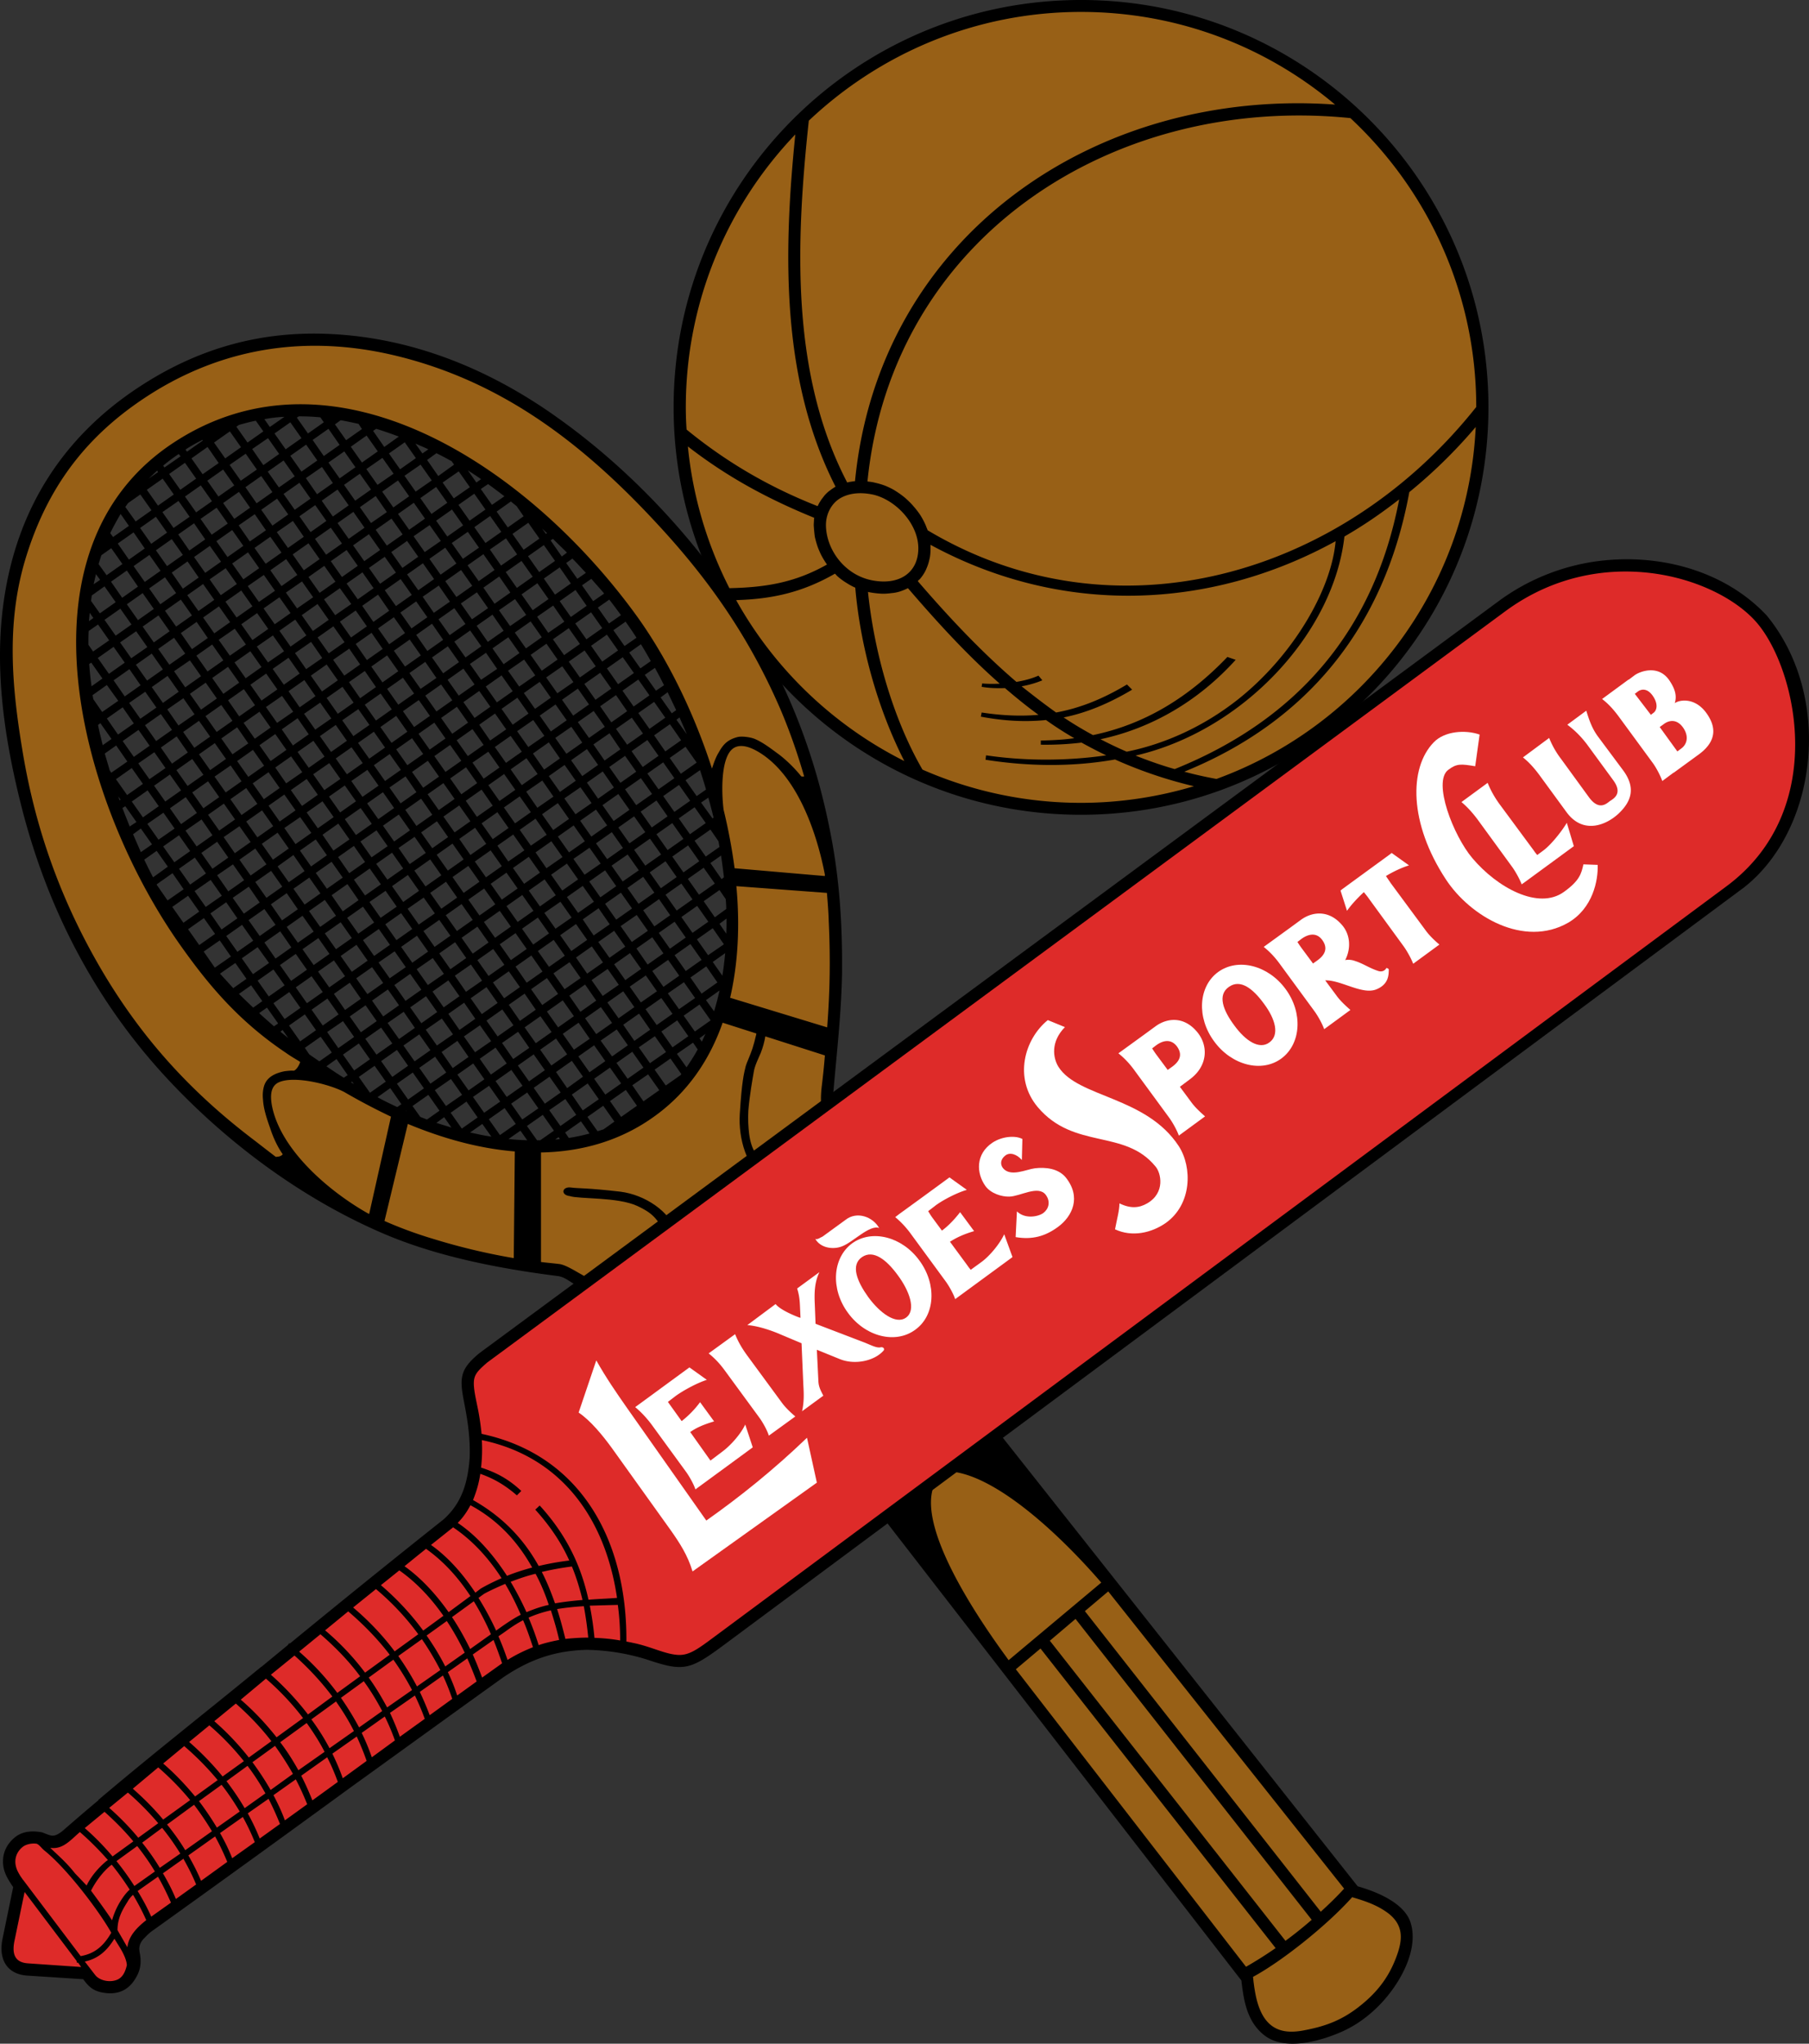
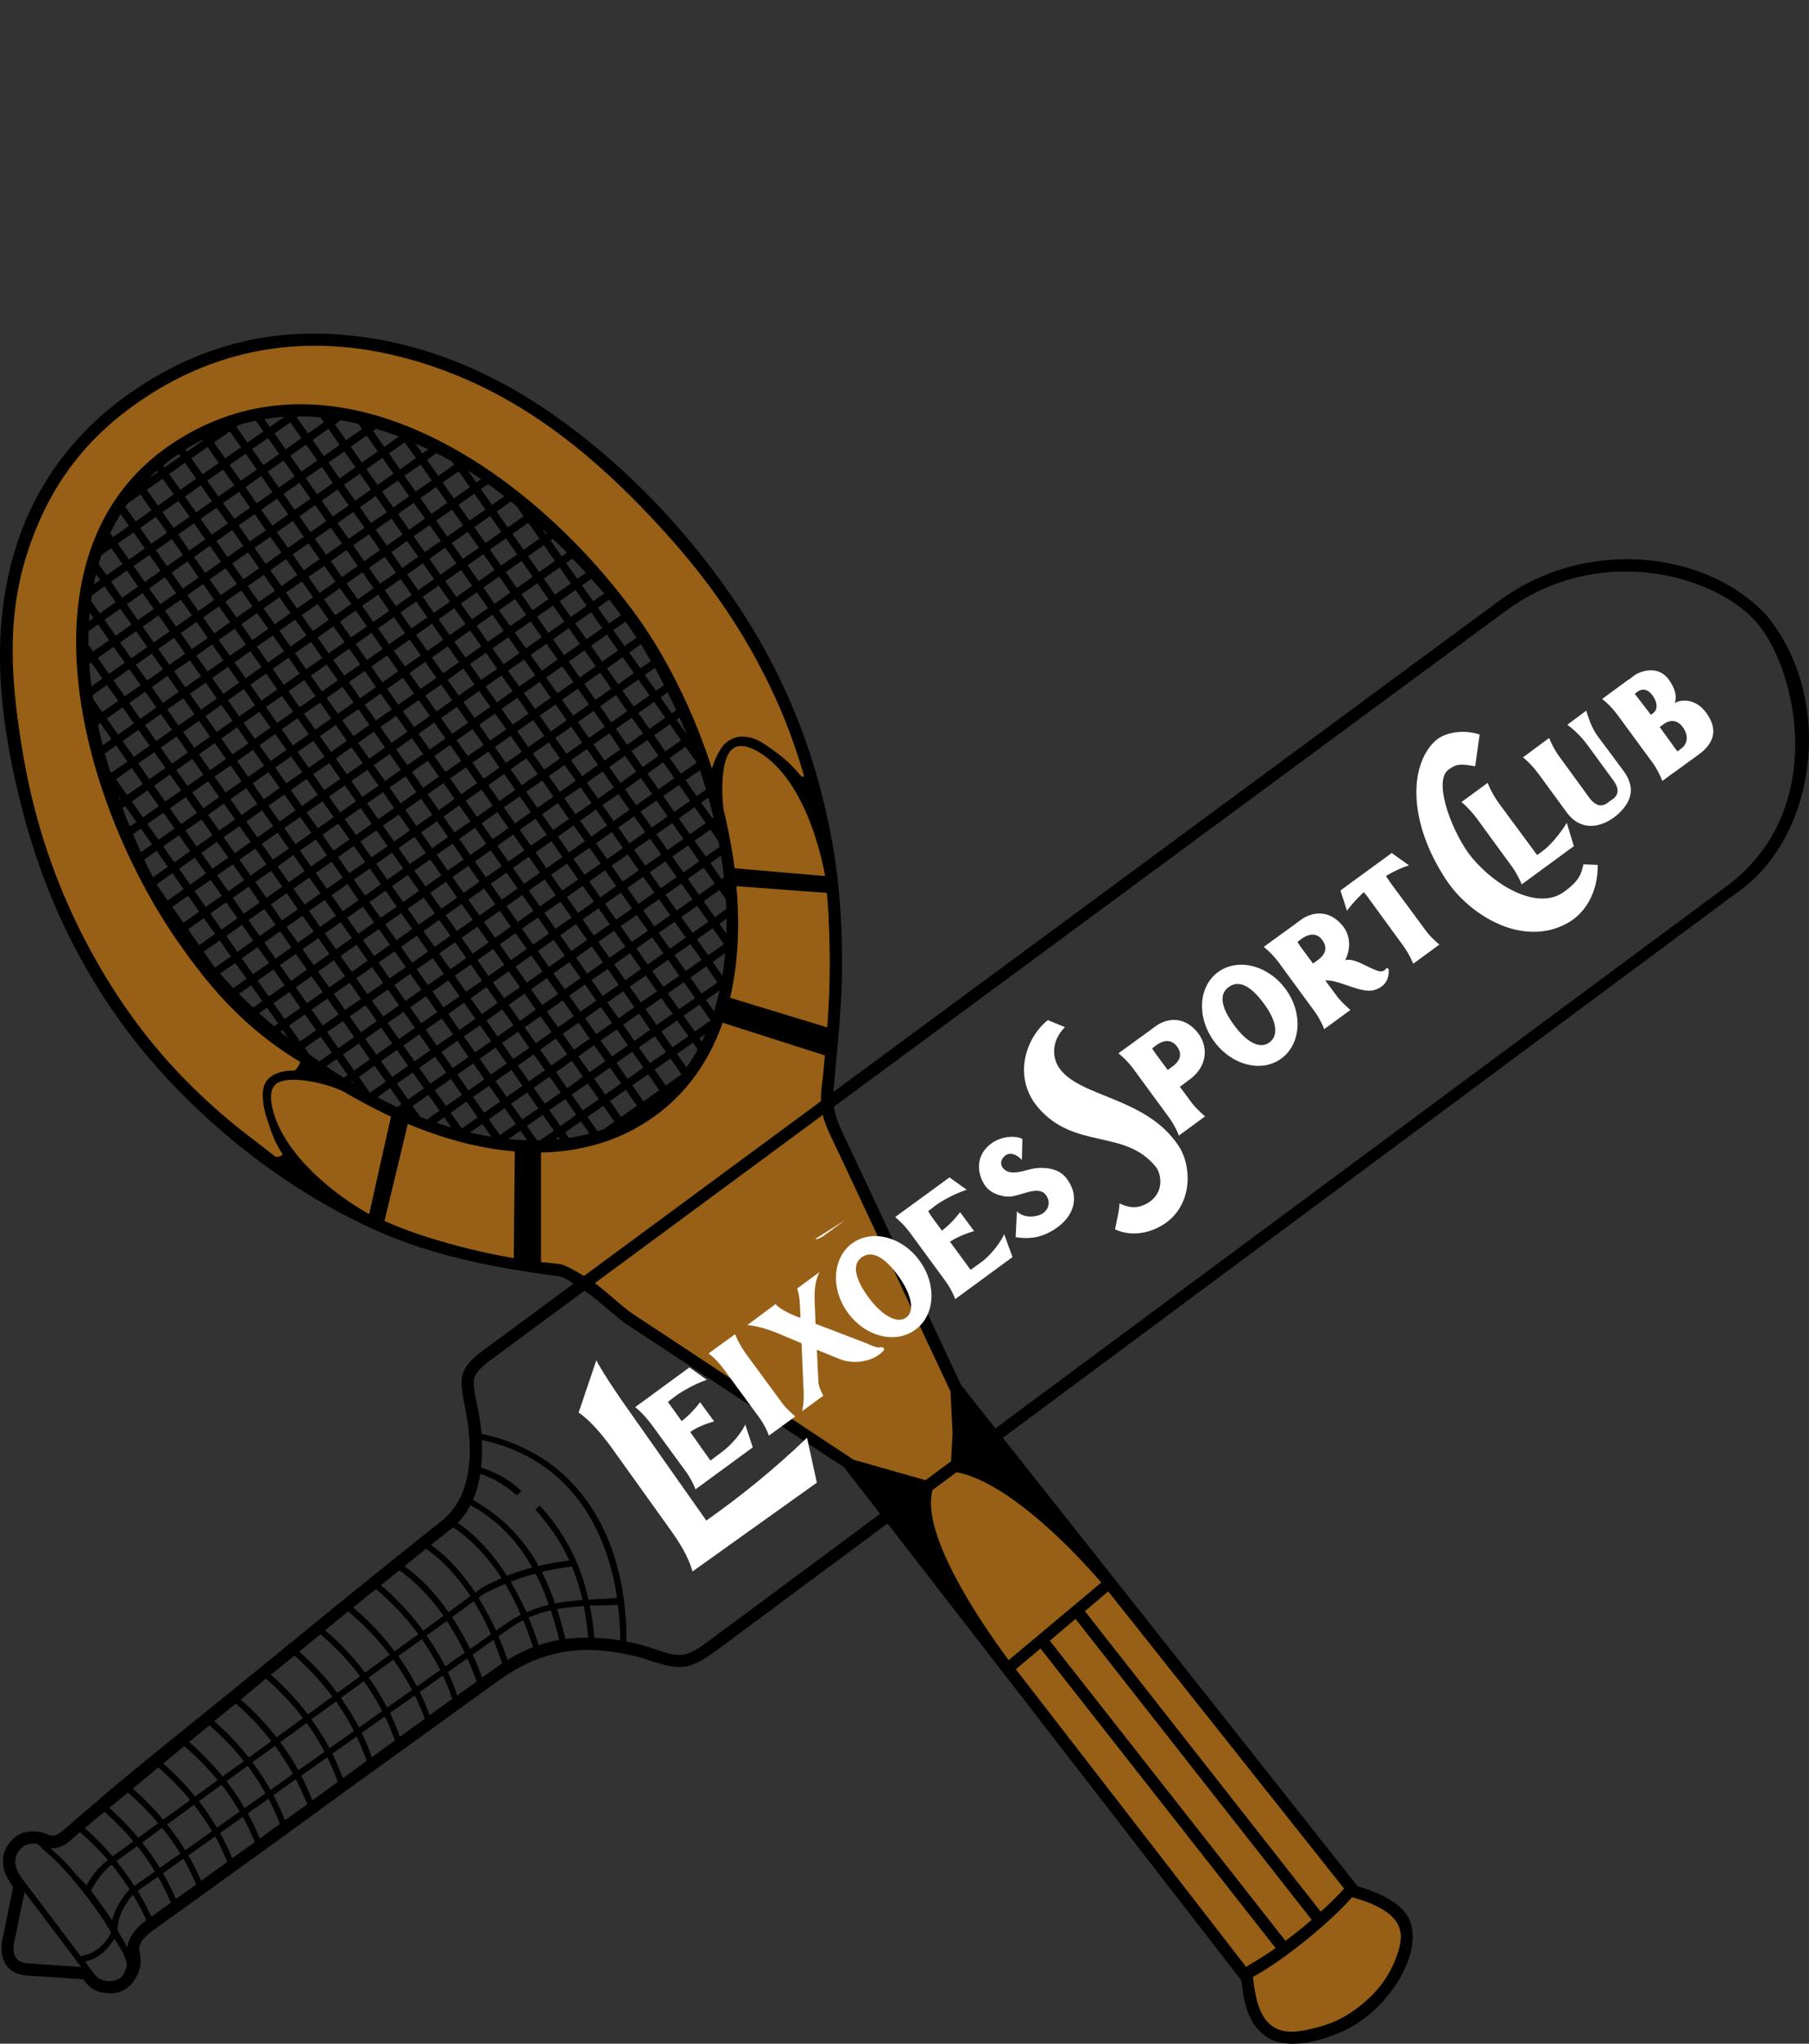
<svg xmlns="http://www.w3.org/2000/svg" version="1.0" xml:space="preserve" viewBox="2.6 1.89 466.82 527.25">
  <rect x="2.6" y="1.89" width="466.82" height="527.25" fill="#333333" stroke="none" />
  <g clip-rule="evenodd" fill-rule="evenodd">
-     <path d="M281.561 3.427c57.19 0 103.597 46.34 103.597 103.528 0 57.255-46.406 103.595-103.597 103.595-57.186 0-103.592-46.34-103.592-103.595 0-57.188 46.406-103.528 103.592-103.528z" fill="#986016" />
-     <path d="M281.561 1.887c58.061 0 105.138 47.076 105.138 105.067 0 58.059-47.077 105.135-105.138 105.135-58.056 0-105.133-47.076-105.133-105.135 0-57.991 47.077-105.067 105.133-105.067zm-9.975 175.515a25.122 25.122 0 0 1-5.358 1.541c2.947 2.344 5.895 4.62 8.906 6.763 6.161-1.138 12.056-3.482 18.284-7.232l1.336 1.339c-5.959 3.549-11.719 5.96-17.678 7.165a94.65 94.65 0 0 0 7.567 4.554c13.26-2.745 24.642-9.643 34.688-20.156l2.145.737c-9.442 10.446-21.431 17.612-34.89 20.49 2.209 1.14 4.421 2.21 6.765 3.215 9.908-2.008 19.819-6.495 28.594-13.393 13.995-11.049 24.173-27.992 25.313-40.916-32.546 17.88-70.717 19.286-104.534.938v1.005c0 1.005-.067 2.008-.334 2.946-.202.938-.536 1.809-.938 2.679a10.466 10.466 0 0 1-1.54 2.276 1.569 1.569 0 0 0-.47.469c8.306 9.643 16.608 18.416 25.447 25.982 2.077-.334 4.02-.87 5.692-1.607l1.005 1.205zm-9.645 2.008c-2.142.067-4.151 0-6.026-.334l.135-.87c1.339.133 2.88.133 4.553.067-8.235-7.233-15.87-15.538-23.704-24.645a15.57 15.57 0 0 1-1.541.671 9.686 9.686 0 0 1-2.679.602c-1.003.135-1.941.201-2.878.135a22.758 22.758 0 0 1-3.081-.403l-.135-.067c1.607 15.671 6.497 32.814 14.064 45.872a101.714 101.714 0 0 0 40.913 8.572c10.113 0 19.957-1.541 29.133-4.286a113.49 113.49 0 0 1-20.358-6.898c-11.317 2.01-22.77 1.742-33.416.067l.135-1.14c9.574 1.408 20.355 1.541 31.005 0-2.145-1.003-4.286-2.142-6.363-3.28a77.541 77.541 0 0 1-10.512.536v-1.072c2.947-.067 5.824-.201 8.637-.602a90.698 90.698 0 0 1-7.298-4.688c-5.291.535-10.781.267-16.808-.872l.199-1.071c5.291.803 10.113 1.003 14.666.602-2.948-2.141-5.828-4.485-8.641-6.896zm87.592-39.107c-2.813 25.046-26.25 50.156-53.906 56.518 3.214 1.273 6.563 2.479 10.11 3.483 31.274-12.59 51.431-35.492 57.926-69.577-4.755 3.683-9.041 6.63-14.13 9.576zm16.606-10.714c-6.428 33.951-25.98 58.393-57.923 71.383 2.678.738 5.423 1.34 8.303 1.876 37.635-13.729 64.89-48.952 66.899-90.804a131.001 131.001 0 0 1-17.145 16.808l-.134.737zm-130.178 68.64c-7.033-13.796-11.385-30.001-12.656-44.733-.804-.335-1.608-.803-2.344-1.273a16.12 16.12 0 0 1-2.411-1.808c-.135-.201-.335-.334-.47-.536-8.503 4.89-16.339 6.563-25.513 6.831 9.91 17.813 25.111 32.344 43.394 41.519zm-45.135-44.6c9.308-.201 16.875-1.406 25.178-6.094-.401-.602-.803-1.204-1.137-1.808-.47-.804-.872-1.74-1.207-2.612a22.232 22.232 0 0 1-.803-2.813 46.87 46.87 0 0 1-.268-2.878c0-.536.067-1.072.067-1.608l.067-.334c-11.854-4.822-22.434-10.513-32.612-18.416 1.273 13.058 5.023 25.38 10.715 36.563zm-11.049-40.916c10.245 8.372 21.227 14.801 33.816 19.755l.403-.803c.268-.401.469-.804.804-1.206.267-.335.535-.737.87-1.071.334-.335.669-.669 1.072-.938.334-.268.735-.536 1.137-.804l.335-.201c-13.995-27.456-13.528-59.867-10.38-90.872-17.477 18.281-28.258 43.126-28.258 70.38 0 1.944.066 3.885.201 5.76zm31.539-79.688c-3.415 31.742-4.62 65.492 9.911 93.349l.469-.133c.469-.067.87-.133 1.34-.201h.201c6.16-63.148 62.01-101.587 123.885-97.166-17.745-14.934-40.579-23.906-65.561-23.906-27.184 0-51.896 10.713-70.245 28.057zm172.234 73.862c-34.819 43.863-93.416 60.538-141.563 31.809-.135-.401-.334-.803-.469-1.206a20.28 20.28 0 0 0-1.406-2.679 20.366 20.366 0 0 0-1.808-2.344c-.671-.803-1.406-1.472-2.143-2.142a22.191 22.191 0 0 0-2.411-1.742c-.804-.536-1.674-.938-2.612-1.339a17.58 17.58 0 0 0-2.679-.804c-.467-.133-.936-.201-1.406-.268-.201 0-.401-.066-.602-.066 6.362-63.215 63.683-99.913 124.623-93.751 19.954 18.617 32.476 45.136 32.476 74.532zm-155.826 22.569c5.959 1.271 11.919 7.566 11.852 13.995-.067 6.428-5.224 9.576-12.188 8.102-6.898-1.472-11.585-7.901-11.653-14.196 0-3.015 1.541-5.692 3.751-6.965 2.345-1.339 5.223-1.54 8.238-.936z" />
    <path d="M152.254 332.763c-1.541-.809-4.419-1.072-5.424-3.416-11.451-.938-23.37-4.289-32.813-7.166-17.946-5.49-31.072-13.729-46.674-25.447-16.339-12.322-29.197-26.115-39.71-43.661-11.049-18.349-18.013-37.567-21.495-58.729-2.813-17.21-4.085-33.684 1.271-50.357 6.094-18.952 17.01-32.411 34.151-42.656 19.153-11.452 40.113-14.131 61.676-9.242 29.063 6.696 50.893 23.706 70.849 45.335 13.125 14.262 23.237 29.063 30.938 46.808 7.299 16.808 11.987 37.031 12.79 55.313.671 15.669-.133 27.323-1.874 42.792-.335 2.813-.335 5.355.401 8.104.938 2.947 2.276 5.625 3.615 8.438l29.799 63.012 102.659 128.238c3.349 1.002 7.969 3.146 11.115 5.49 3.885 2.947 2.276 7.699.87 11.654-1.808 5.291-3.683 9.105-9.173 13.26-4.957 3.814-8.974 6.023-14.197 6.961-4.151.738-11.584-.533-13.928-4.283-1.608-2.479-2.815-7.23-3.281-11.988l-60.067-77.748-40.447-53.502-57.123-37.635c-4.754-3.417-8.839-6.763-13.928-9.575zM47.789 117.535c-37.099 24.442-25.044 76.274-6.63 111.765 9.71 18.75 28.46 39.708 52.835 53.975 22.166 12.99 51.564 20.42 73.059 7.635 24.576-14.602 27.456-47.681 20.893-76.677-5.29-23.638-16.674-46.742-28.661-60.804-11.049-12.924-26.852-27.054-40.781-34.419-24.844-13.059-48.684-16.006-70.715-1.475z" fill="#986016" />
    <path d="M151.116 333.361c-1.541-.867-2.88-2.074-4.622-2.273-14.665-1.875-31.339-4.957-45.803-11.32-21.161-9.24-40.781-24.035-56.25-41.045-17.613-19.422-29.465-42.458-36.028-67.704-4.554-17.612-7.434-36.161-4.821-54.174 3.347-23.372 15-41.988 34.688-54.979 15.201-10.044 31.54-14.733 49.888-13.794 21.094 1.071 40.581 9.04 57.724 21.161 18.617 13.125 34.888 30.401 47.411 49.285 11.786 17.814 19.421 36.965 23.505 57.791 2.479 12.322 3.214 24.442 3.081 36.965-.201 10.112-1.339 20.023-2.21 30.066-.268 3.281.201 5.695 1.474 8.707.669 1.676 1.474 3.346 2.278 5.021l29.197 62.145L352.95 488.524c5.625 1.605 12.12 4.553 13.661 9.375 2.344 7.43-3.416 17.139-9.378 22.564-2.476 2.279-5.021 4.02-8.033 5.426-6.431 2.877-15.337 5.092-20.426 1.002-4.354-3.48-5.224-8.771-5.827-14.063L220.425 380.441l-56.52-37.166c-4.286-3.282-8.169-7.166-12.789-9.914zm-86.854-75.065 3.146-2.21 2.88 4.085-2.344 1.673a190.302 190.302 0 0 1-3.682-3.548zm5.222 4.956 2.01-1.408 2.88 4.085-1.072.737c-1.272-1.138-2.611-2.276-3.818-3.414zm5.492 4.821.536-.469 1.474 2.077c-.67-.539-1.341-1.072-2.01-1.608zm11.854 8.909 2.612-1.875 2.878 4.148-1.003.668c-1.542-.937-3.015-1.939-4.487-2.941zm6.36 4.148.268-.199.47.604-.738-.405zm6.832 3.82 3.28-2.344 2.88 4.148-1.071.738c-1.742-.801-3.416-1.604-5.089-2.542zm49.352 10.512-.938-1.406 4.085-2.883 2.21 3.152c-1.74.469-3.549.868-5.357 1.137zm9.108-140.426-2.814 1.941-2.878-4.084 2.41-1.674c1.072 1.271 2.21 2.477 3.215 3.683l.067.134zm-4.689-5.358-2.209 1.541-2.88-4.085 1.607-1.138c1.206 1.205 2.344 2.478 3.482 3.682zm-4.888-5.222-1.339 1.003-2.88-4.151.604-.403c1.204 1.207 2.411 2.344 3.615 3.551zm-5.156-5.023-.267.201-1.006-1.406 1.273 1.205zm-10.982-9.51-3.215 2.21-2.878-4.085 1.875-1.271c1.406 1.003 2.812 2.075 4.218 3.146zm-6.026-4.419-1.206.87-2.21-3.146c1.139.736 2.276 1.473 3.416 2.276zm-7.635-4.688.671.938-4.085 2.947-2.88-4.151 2.411-1.742c1.204.602 2.411 1.206 3.548 1.875l.335.133zm-64.286-5.424.135.135-4.085 2.88-.401-.536c1.403-.938 2.879-1.742 4.351-2.479zm-6.094 3.617.469.602-4.151 2.88-.335-.469a44.836 44.836 0 0 1 4.017-3.013zm-5.559 4.286.202.401-2.411 1.674c.737-.669 1.474-1.406 2.209-2.075zm-2.678 4.954 2.88 4.085 4.084-2.878-2.878-4.085-4.086 2.878zm5.76-4.084 2.88 4.084 4.084-2.878-2.88-4.085-4.084 2.879zm5.758-4.018 2.88 4.085 4.151-2.88-2.88-4.153-4.151 2.948zM34.932 132.67l2.678 3.75 4.085-2.88-2.88-4.084-3.146 2.209c-.269.334-.469.669-.737 1.005zm-3.885 6.763.737 1.005 4.085-2.88-2.143-3.081c-.937 1.607-1.875 3.282-2.679 4.956zm-.938 2.21zm30.604-21.496 4.084-2.88-2.878-4.084-4.085 2.88 2.879 4.084zm5.76-4.084 4.084-2.88-1.942-2.747c-1.474.268-2.878.669-4.352 1.072l-.669.469 2.879 4.086zm5.758-4.018 3.75-2.612a32.942 32.942 0 0 0-5.156.602l1.406 2.01zm-45.469 40.58 1.673-1.14-1.071-1.472-.602 2.612zm3.347-2.343 4.085-2.88-2.88-4.085-2.544 1.808c-.268.738-.469 1.541-.737 2.278l2.076 2.879zm5.76-4.019 4.085-2.88-2.881-4.151-4.084 2.88 2.88 4.151zm5.758-4.084 4.085-2.881-2.88-4.084-4.084 2.88 2.879 4.085zm5.759-4.085 4.153-2.88-2.878-4.085-4.153 2.88 2.878 4.085zm5.827-4.018 4.085-2.88-2.88-4.084-4.085 2.878 2.88 4.086zm5.758-4.085 4.085-2.878-2.88-4.085-4.085 2.878 2.88 4.085zm5.76-4.086 4.151-2.878-2.878-4.085-4.153 2.88 2.88 4.083zm5.826-4.017 4.085-2.88-2.88-4.085-4.085 2.813 2.88 4.152zm5.759-4.085 4.084-2.88-2.88-4.085-4.084 2.881 2.88 4.084zm5.759-4.084 4.084-2.881-.87-1.271c-1.874-.201-3.75-.268-5.558-.268l-.535.335 2.879 4.085zm-56.518 48.415 1.138-.803-.938-1.34c-.067.669-.133 1.407-.2 2.143zm2.812-2.01 4.084-2.878-2.878-4.085-3.283 2.344-.201 1.408 2.278 3.211zm5.758-4.017 4.085-2.88-2.88-4.151-4.084 2.878 2.879 4.153zm5.828-4.085 4.084-2.88-2.88-4.084-4.085 2.88 2.881 4.084zm5.758-4.084 4.084-2.88-2.878-4.085-4.085 2.88 2.879 4.085zm5.758-4.018 4.085-2.88-2.88-4.151-4.084 2.88 2.879 4.151zm5.76-4.086 4.151-2.88-2.88-4.084-4.151 2.88 2.88 4.084zm5.826-4.084 4.084-2.88-2.878-4.085-4.085 2.88 2.879 4.085zm5.759-4.018 4.084-2.88-2.88-4.151-4.084 2.878 2.88 4.153zm5.759-4.085 4.085-2.878-2.88-4.085-4.085 2.878 2.88 4.085zm5.825-4.086 4.085-2.878-2.88-4.085-4.085 2.88 2.88 4.083zm5.759-4.018 4.085-2.878-2.878-4.151-4.085 2.878 2.878 4.151zm5.759-4.084 4.085-2.88-.872-1.339c-1.54-.335-3.079-.669-4.62-.938l-1.474 1.071 2.881 4.086zm-65.291 54.51 4.151-2.88-2.878-4.085-2.411 1.674c-.067 1.206-.067 2.344-.067 3.549l1.205 1.742zm5.826-4.085 4.085-2.88-2.88-4.084-4.084 2.88 2.879 4.084zm5.76-4.017 4.085-2.88-2.88-4.085-4.085 2.88 2.88 4.085zm5.758-4.085 4.085-2.88-2.88-4.084-4.085 2.878 2.88 4.086zm5.826-4.019 4.085-2.88-2.878-4.151-4.085 2.878 2.878 4.153zm5.76-4.085 4.085-2.878-2.88-4.085-4.085 2.88 2.88 4.083zm5.758-4.084 4.085-2.88-2.88-4.085-4.085 2.88 2.88 4.085zm5.76-4.018 4.151-2.88-2.878-4.153-4.153 2.881 2.88 4.152zm5.825-4.085 4.085-2.88-2.88-4.084-4.085 2.88 2.88 4.084zm5.76-4.084 4.084-2.88-2.88-4.085-4.084 2.88 2.88 4.085zm5.758-4.019 4.084-2.88-2.811-4.151-4.153 2.878 2.88 4.153zm5.826-4.085 4.085-2.88-2.88-4.084-4.084 2.878 2.879 4.086zm5.76-4.085 4.084-2.878-2.88-4.085-4.084 2.88 2.88 4.083zm5.758-4.018 3.75-2.678a99.451 99.451 0 0 0-5.826-2.008l-.804.535 2.88 4.151zm-75.536 61.743 2.813-2.01-2.88-4.085-.535.335c.133 1.942.334 3.817.602 5.76zm4.487-3.216 4.084-2.88-2.878-4.084-4.085 2.88 2.879 4.084zm5.758-4.018 4.153-2.88-2.88-4.084-4.151 2.88 2.878 4.084zm5.827-4.084 4.084-2.88-2.88-4.085-4.084 2.88 2.88 4.085zm5.759-4.085 4.084-2.88-2.878-4.084-4.085 2.88 2.879 4.084zm5.758-4.017 4.085-2.88-2.88-4.085-4.084 2.88 2.879 4.085zm5.76-4.085 4.151-2.88-2.88-4.084-4.151 2.878 2.88 4.086zm5.825-4.086 4.084-2.878-2.878-4.085-4.085 2.878 2.879 4.085zm5.759-4.018 4.085-2.878-2.878-4.085-4.085 2.878 2.878 4.085zm5.759-4.085 4.085-2.878-2.814-4.085-4.151 2.88 2.88 4.083zm5.826-4.084 4.085-2.88-2.88-4.084-4.085 2.878 2.88 4.086zm5.758-4.018 4.085-2.88-2.878-4.084-4.085 2.88 2.878 4.084zm5.76-4.084 4.085-2.88-2.88-4.085-4.085 2.88 2.88 4.085zm5.76-4.086 4.151-2.88-2.88-4.084-4.151 2.88 2.88 4.084zm5.824-4.018 4.085-2.88-2.878-4.084-4.085 2.878 2.878 4.086zm5.76-4.085 1.541-1.071c-1.138-.536-2.278-1.005-3.349-1.472l1.808 2.543zm-82.635 66.697 4.151-2.878-2.946-4.085-3.683 2.612.201 1.071 2.277 3.28zm5.826-4.018 4.085-2.878-2.878-4.151-4.085 2.878 2.878 4.151zm5.76-4.084 4.085-2.88-2.88-4.084-4.085 2.878 2.88 4.086zm5.758-4.085 4.085-2.878-2.88-4.085-4.085 2.88 2.88 4.083zm5.826-4.018 4.085-2.878-2.878-4.153-4.085 2.88 2.878 4.151zm5.759-4.084 4.085-2.88-2.88-4.085-4.085 2.88 2.88 4.085zm5.76-4.086 4.084-2.88-2.88-4.084-4.084 2.88 2.88 4.084zm5.758-4.017 4.151-2.88-2.878-4.085-4.153 2.88 2.88 4.085zm5.826-4.085 4.085-2.88-2.88-4.084-4.084 2.878 2.879 4.086zm5.76-4.085 4.084-2.878-2.88-4.085-4.084 2.878 2.88 4.085zm5.758-4.018 4.084-2.878-2.878-4.085-4.085 2.878 2.879 4.085zm5.826-4.086 4.085-2.878-2.88-4.085-4.084 2.88 2.879 4.083zm5.76-4.084 4.084-2.813-2.88-4.151-4.084 2.878 2.88 4.086zm5.758-4.018 4.085-2.88-2.88-4.084-4.085 2.88 2.88 4.084zm5.758-4.084 4.153-2.88-2.88-4.085-4.151 2.88 2.878 4.085zm-80.758 65.424 2.276-1.608-2.88-4.084-.602.469c.334 1.74.803 3.482 1.206 5.223zm3.951-2.745 4.084-2.88-2.878-4.153-4.085 2.88 2.879 4.153zm5.758-4.085 4.153-2.88-2.88-4.084-4.151 2.878 2.878 4.086zm5.827-4.086 4.084-2.878-2.88-4.085-4.084 2.88 2.88 4.083zm5.758-4.016 4.084-2.88-2.878-4.085-4.085 2.813 2.879 4.152zm5.759-4.086 4.085-2.88-2.88-4.084-4.084 2.878 2.879 4.086zm5.759-4.085 4.151-2.878-2.88-4.085-4.151 2.878 2.88 4.085zm5.826-4.018 4.085-2.878-2.88-4.085-4.085 2.88 2.88 4.083zm5.758-4.084 4.085-2.88-2.878-4.085-4.085 2.88 2.878 4.085zm5.76-4.086 4.153-2.88-2.88-4.084-4.153 2.88 2.88 4.084zm5.826-4.018 4.085-2.88-2.88-4.084-4.085 2.88 2.88 4.084zm5.758-4.084 4.085-2.88-2.878-4.085-4.085 2.88 2.878 4.085zm5.76-4.085 4.085-2.88-2.88-4.084-4.085 2.88 2.88 4.084zm5.826-4.018 4.085-2.878-2.88-4.085-4.085 2.878 2.88 4.085zm5.759-4.086 4.084-2.878-2.878-4.085-4.085 2.88 2.879 4.083zm5.759-4.084 4.085-2.88-2.88-4.084-4.084 2.878 2.879 4.086zm5.759-4.018 4.151-2.88-2.88-4.085-4.151 2.88 2.88 4.085zm-88.394 70.782 4.153-2.878-2.88-4.151-2.947 2.076c.403 1.406.87 2.878 1.273 4.352l.401.601zm5.826-4.084 4.085-2.88-2.88-4.085-4.084 2.88 2.879 4.085zm5.759-4.086 4.085-2.88-2.88-4.084-4.085 2.88 2.88 4.084zm5.76-4.017 4.151-2.88-2.88-4.153-4.153 2.88 2.882 4.153zm5.824-4.085 4.085-2.88-2.878-4.084-4.085 2.88 2.878 4.084zm5.76-4.084 4.085-2.88-2.88-4.085-4.085 2.88 2.88 4.085zm5.76-4.018 4.084-2.88-2.88-4.085-4.084 2.88 2.88 4.085zm5.758-4.085 4.151-2.88-2.878-4.084-4.153 2.878 2.88 4.086zm5.826-4.086 4.085-2.878-2.88-4.085-4.084 2.878 2.879 4.085zm5.76-4.018 4.084-2.878-2.88-4.085-4.084 2.88 2.88 4.083zm5.758-4.084 4.151-2.88-2.946-4.085-4.085 2.88 2.88 4.085zm5.826-4.085 4.085-2.88-2.88-4.084-4.084 2.88 2.879 4.084zm5.759-4.018 4.085-2.88-2.881-4.084-4.084 2.88 2.88 4.084zm5.759-4.084 4.085-2.88-2.88-4.085-4.085 2.88 2.88 4.085zm5.758-4.086 4.153-2.88-2.88-4.084-4.151 2.88 2.878 4.084zm5.827-4.018 4.085-2.878-2.88-4.085-4.085 2.878 2.88 4.085zm5.758-4.085 4.085-2.878-2.88-4.085-4.085 2.88 2.88 4.083zm-90.335 72.121.268-.133-.604-.87.336 1.003zM35.4 207l4.084-2.88-2.88-4.084-4.084 2.878L35.4 207zm5.759-4.085 4.151-2.878-2.878-4.085-4.151 2.88 2.878 4.083zm5.827-4.018 4.084-2.878-2.88-4.151-4.084 2.878 2.88 4.151zm5.758-4.084 4.085-2.88-2.88-4.084-4.085 2.878 2.88 4.086zm5.758-4.086 4.085-2.878-2.88-4.085-4.084 2.88 2.879 4.083zm5.828-4.018 4.084-2.878-2.88-4.153-4.084 2.88 2.88 4.151zm5.758-4.084 4.085-2.88-2.88-4.085-4.085 2.88 2.88 4.085zm5.758-4.085 4.085-2.88-2.878-4.084-4.085 2.88 2.878 4.084zm5.76-4.017 4.151-2.88-2.878-4.153-4.153 2.88 2.88 4.153zm5.826-4.085 4.085-2.88-2.88-4.084-4.085 2.878 2.88 4.086zm5.758-4.086 4.085-2.878-2.878-4.085-4.085 2.88 2.878 4.083zm5.76-4.018 4.085-2.878-2.88-4.153-4.084 2.88 2.879 4.151zm5.827-4.084 4.084-2.88-2.88-4.085-4.085 2.88 2.881 4.085zm5.758-4.085 4.084-2.88-2.878-4.084-4.085 2.88 2.879 4.084zm5.758-4.018 4.085-2.88-2.88-4.084-4.084 2.88 2.879 4.084zm5.76-4.084 4.151-2.88-2.88-4.085-4.151 2.88 2.88 4.085zm5.826-4.086 4.084-2.88-2.878-4.084-4.085 2.88 2.879 4.084zm5.758-4.018 4.085-2.88-1.809-2.612c-.467-.401-1.003-.803-1.472-1.204l-3.683 2.612 2.879 4.084zM36.07 215.104l1.742-1.14-2.88-4.084-.737.469c.602 1.607 1.273 3.214 1.875 4.755zm3.414-2.344 4.085-2.88-2.88-4.085-4.085 2.88 2.88 4.085zm5.76-4.085 4.084-2.88-2.878-4.084-4.085 2.88 2.879 4.084zm5.76-4.018 4.084-2.88-2.88-4.084-4.084 2.88 2.88 4.084zm5.826-4.084 4.084-2.88-2.88-4.085-4.084 2.88 2.88 4.085zm5.758-4.086 4.084-2.813-2.878-4.151-4.085 2.878 2.879 4.086zm5.76-4.018 4.084-2.878-2.88-4.085-4.084 2.878 2.88 4.085zm5.758-4.085 4.151-2.878-2.88-4.085-4.151 2.88 2.88 4.083zm5.826-4.018 4.085-2.878-2.88-4.153-4.084 2.88 2.879 4.151zm5.759-4.084 4.084-2.88-2.88-4.085-4.084 2.88 2.88 4.085zm5.759-4.086 4.085-2.88-2.813-4.084-4.153 2.88 2.881 4.084zm5.825-4.017 4.085-2.88-2.88-4.153-4.084 2.88 2.879 4.153zm5.76-4.085 4.084-2.88-2.878-4.084-4.085 2.878 2.879 4.086zm5.758-4.085 4.085-2.878-2.88-4.085-4.085 2.88 2.88 4.083zm5.759-4.018 4.153-2.878-2.88-4.151-4.151 2.878 2.878 4.151zm5.827-4.086 4.085-2.878-2.88-4.085-4.085 2.88 2.88 4.083zm5.758-4.084 4.085-2.88-2.88-4.084-4.085 2.878 2.88 4.086zm5.76-4.018 4.151-2.88-2.878-4.151-4.153 2.88 2.88 4.151zm5.826-4.084 4.085-2.88-2.88-4.085-4.085 2.88 2.88 4.085zm-98.775 78.015 2.88-2.01-2.88-4.085-2.008 1.474c.669 1.539 1.34 3.08 2.008 4.621zm4.554-3.216 4.151-2.88-2.878-4.084-4.151 2.878 2.878 4.086zm5.826-4.018 4.085-2.88-2.88-4.084-4.084 2.88 2.879 4.084zm5.76-4.084 4.085-2.88-2.88-4.085-4.085 2.88 2.88 4.085zm5.758-4.085 4.085-2.88-2.813-4.085-4.151 2.881 2.879 4.084zm5.826-4.018 4.085-2.88-2.878-4.084-4.085 2.88 2.878 4.084zm5.76-4.084 4.085-2.88-2.88-4.085-4.085 2.88 2.88 4.085zm5.758-4.018 4.085-2.88-2.88-4.151-4.084 2.878 2.879 4.153zm5.76-4.086 4.151-2.88-2.878-4.084-4.151 2.878 2.878 4.086zm5.825-4.085 4.085-2.878-2.88-4.085-4.085 2.88 2.88 4.083zm5.76-4.018 4.084-2.878-2.88-4.153-4.084 2.88 2.88 4.151zm5.758-4.084 4.085-2.88-2.88-4.085-4.084 2.88 2.879 4.085zm5.826-4.086 4.085-2.88-2.88-4.084-4.084 2.88 2.879 4.084zm5.76-4.016 4.084-2.881-2.88-4.151-4.084 2.88 2.88 4.152zm5.758-4.086 4.085-2.88-2.88-4.085-4.084 2.88 2.879 4.085zm5.76-4.085 4.151-2.88-2.88-4.084-4.151 2.88 2.88 4.084zm5.826-4.018 4.084-2.878-2.88-4.153-4.084 2.88 2.88 4.151zm5.758-4.084 4.085-2.88-2.88-4.084-4.084 2.878 2.879 4.086zm5.76-4.086 4.085-2.878-2.88-4.085-4.085 2.878 2.88 4.085zm-99.645 78.752 3.817-2.747-2.88-4.084-3.214 2.276c.738 1.54 1.473 3.014 2.277 4.555zm5.492-3.885 4.084-2.878-2.878-4.085-4.085 2.878 2.879 4.085zm5.76-4.085 4.084-2.878-2.813-4.085-4.151 2.88 2.88 4.083zm5.825-4.084 4.084-2.88-2.88-4.084-4.084 2.878 2.88 4.086zm5.759-4.018 4.084-2.878-2.878-4.085-4.085 2.878 2.879 4.085zm5.759-4.086 4.084-2.878-2.88-4.085-4.084 2.88 2.88 4.083zm5.759-4.084 4.151-2.88-2.88-4.085-4.084 2.88 2.813 4.085zm5.825-4.018 4.084-2.88-2.878-4.084-4.085 2.88 2.879 4.084zm5.76-4.084 4.084-2.88-2.88-4.085-4.084 2.88 2.88 4.085zm5.758-4.085 4.151-2.88-2.88-4.084-4.151 2.878 2.88 4.086zm5.826-4.018 4.085-2.88-2.88-4.084-4.085 2.878 2.88 4.086zm5.76-4.086 4.084-2.878-2.878-4.085-4.085 2.88 2.879 4.083zm5.758-4.084 4.085-2.813-2.88-4.151-4.085 2.878 2.88 4.086zm5.826-4.018 4.085-2.88-2.88-4.085-4.085 2.88 2.88 4.085zm5.76-4.085 4.084-2.88-2.878-4.084-4.085 2.88 2.879 4.084zm5.759-4.018 4.084-2.88-2.88-4.151-4.085 2.88 2.881 4.151zm5.759-4.084 4.151-2.88-2.88-4.085-4.151 2.88 2.88 4.085zm5.825-4.086 4.084-2.88-2.878-4.084-4.085 2.88 2.879 4.084zm5.76-4.018 4.084-2.878-2.88-4.153-4.084 2.88 2.88 4.151zm-99.98 78.885 4.151-2.88-2.878-4.151-4.085 2.88.067.201 2.745 3.95zm5.826-4.084 4.085-2.88-2.878-4.085-4.085 2.88 2.878 4.085zm5.76-4.086 4.085-2.88-2.88-4.084-4.085 2.88 2.88 4.084zM63.19 222l4.085-2.88-2.88-4.084-4.084 2.813L63.19 222zm5.826-4.084 4.085-2.88-2.878-4.085-4.085 2.88 2.878 4.085zm5.759-4.085 4.085-2.88-2.88-4.084-4.085 2.878 2.88 4.086zm5.76-4.018 4.084-2.878-2.88-4.085-4.084 2.878 2.88 4.085zm5.758-4.086 4.151-2.878-2.878-4.085-4.151 2.88 2.878 4.083zm5.826-4.084 4.085-2.88-2.88-4.085-4.085 2.88 2.88 4.085zm5.76-4.018 4.084-2.88-2.88-4.085-4.084 2.881 2.88 4.084zm5.758-4.084 4.085-2.881-2.88-4.084-4.084 2.88 2.879 4.085zm5.826-4.085 4.085-2.88-2.88-4.084-4.084 2.878 2.879 4.086zm5.76-4.018 4.084-2.88-2.88-4.084-4.084 2.878 2.88 4.086zm5.758-4.086 4.085-2.878-2.88-4.085-4.084 2.88 2.879 4.083zm5.76-4.084 4.151-2.813-2.88-4.151-4.151 2.878 2.88 4.086zm5.825-4.018 4.085-2.88-2.881-4.085-4.084 2.88 2.88 4.085zm5.759-4.085 4.085-2.88-2.88-4.084-4.084 2.88 2.879 4.084zm5.759-4.018 4.151-2.878-2.88-4.153-4.151 2.88 2.88 4.151zm5.826-4.084 4.085-2.88-2.88-4.085-4.085 2.88 2.88 4.085zm-99.978 78.883 4.084-2.878-2.878-4.085-4.085 2.88 2.879 4.083zm5.759-4.084 4.151-2.88-2.88-4.084-4.151 2.878 2.88 4.086zm5.826-4.018 4.084-2.88-2.88-4.084-4.084 2.813 2.88 4.151zm5.758-4.084 4.084-2.88-2.878-4.085-4.085 2.88 2.879 4.085zm5.76-4.085 4.084-2.88-2.88-4.084-4.084 2.88 2.88 4.084zm5.826-4.018 4.084-2.88-2.88-4.084-4.084 2.813 2.88 4.151zm5.758-4.084 4.085-2.88-2.88-4.085-4.085 2.88 2.88 4.085zm5.76-4.086 4.084-2.88-2.878-4.084-4.085 2.878 2.879 4.086zm5.758-4.018 4.153-2.878-2.881-4.085-4.151 2.878 2.879 4.085zm5.826-4.085 4.085-2.878-2.88-4.085-4.085 2.88 2.88 4.083zm5.76-4.084 4.084-2.88-2.878-4.084-4.085 2.878 2.879 4.086zm5.758-4.018 4.085-2.88-2.88-4.085-4.085 2.88 2.88 4.085zm5.826-4.086 4.085-2.88-2.88-4.084-4.085 2.88 2.88 4.084zm5.759-4.084 4.084-2.88-2.878-4.085-4.085 2.88 2.879 4.085zm5.76-4.018 4.084-2.88-2.88-4.084-4.084 2.878 2.88 4.086zm5.758-4.085 4.151-2.878-2.88-4.085-4.151 2.88 2.88 4.083zm5.826-4.084 4.084-2.88-2.878-4.084-4.085 2.878 2.879 4.086zm5.76-4.018 4.084-2.88-2.88-4.084-4.084 2.878 2.88 4.086zm5.758-4.086 4.084-2.878-2.878-4.085-4.085 2.878 2.879 4.085zm5.826-4.085 3.081-2.142a103.795 103.795 0 0 0-3.013-4.018l-2.947 2.076 2.879 4.084zm-105.738 82.97 4.085-2.88-2.878-4.084-4.085 2.88 2.878 4.084zm5.759-4.018 4.085-2.878-2.88-4.151-4.085 2.878 2.88 4.151zm5.759-4.084 4.085-2.88-2.813-4.084-4.151 2.878 2.879 4.086zm5.825-4.086 4.085-2.878-2.878-4.085-4.085 2.878 2.878 4.085zm5.76-4.018 4.085-2.878-2.88-4.153-4.085 2.947 2.88 4.084zm5.76-4.084 4.084-2.88-2.88-4.085-4.084 2.88 2.88 4.085zm5.758-4.085 4.151-2.88-2.878-4.084-4.085 2.88 2.812 4.084zm5.826-4.018 4.085-2.88-2.88-4.084-4.084 2.88 2.879 4.084zm5.76-4.084 4.084-2.88-2.88-4.085-4.084 2.88 2.88 4.085zm5.758-4.086 4.084-2.88-2.811-4.084-4.151 2.878 2.878 4.086zm5.826-4.018 4.085-2.878-2.88-4.085-4.084 2.878 2.879 4.085zm5.759-4.085 4.084-2.878-2.88-4.085-4.084 2.88 2.88 4.083zm5.759-4.084 4.085-2.88-2.88-4.084-4.084 2.878 2.879 4.086zm5.759-4.018 4.151-2.88-2.88-4.085-4.084 2.88 2.813 4.085zm5.826-4.086 4.085-2.88-2.88-4.084-4.085 2.88 2.88 4.084zm5.758-4.084 4.085-2.88-2.88-4.085-4.084 2.88 2.879 4.085zm5.76-4.018 4.151-2.88-2.878-4.084-4.153 2.88 2.88 4.084zm5.826-4.084 4.085-2.88-2.88-4.085-4.085 2.88 2.88 4.085zm5.758-4.085 4.085-2.88-2.88-4.084-4.084 2.878 2.879 4.086zm5.76-4.018 3.081-2.143c-.938-1.474-1.875-2.813-2.813-4.151l-3.146 2.209 2.878 4.085zM58.034 251.532l4.153-2.88-2.88-4.151-4.151 2.88 2.878 4.151zm5.827-4.084 4.084-2.88-2.88-4.085-4.084 2.88 2.88 4.085zm5.758-4.086 4.084-2.88-2.878-4.084-4.085 2.88 2.879 4.084zm5.758-4.018 4.085-2.878-2.878-4.153-4.085 2.88 2.878 4.151zm5.828-4.084 4.084-2.88-2.88-4.084-4.084 2.878 2.88 4.086zm5.758-4.085 4.085-2.878-2.88-4.085-4.085 2.878 2.88 4.085zm5.76-4.018 4.084-2.878-2.878-4.153-4.085 2.88 2.879 4.151zm5.758-4.086 4.153-2.878-2.88-4.085-4.153 2.879 2.88 4.084zm5.826-4.084 4.085-2.88-2.88-4.084-4.085 2.878 2.88 4.086zm5.758-4.018 4.085-2.88-2.878-4.151-4.085 2.88 2.878 4.151zm5.76-4.084 4.085-2.88-2.88-4.085-4.084 2.88 2.879 4.085zm5.825-4.085 4.085-2.88-2.88-4.084-4.085 2.88 2.88 4.084zm5.76-4.018 4.084-2.88-2.878-4.084-4.085 2.813 2.879 4.151zm5.76-4.086 4.084-2.878-2.88-4.085-4.084 2.88 2.88 4.083zm5.758-4.084 4.151-2.88-2.88-4.084-4.151 2.878 2.88 4.086zm5.826-4.018 4.084-2.88-2.878-4.085-4.085 2.88 2.879 4.085zm5.76-4.085 4.084-2.88-2.88-4.084-4.084 2.88 2.88 4.084zm5.758-4.084 4.085-2.88-2.88-4.085-4.085 2.88 2.88 4.085zm5.826-4.018 4.084-2.88-2.878-4.085-4.085 2.881 2.879 4.084zm5.759-4.084 2.678-1.876a91.929 91.929 0 0 0-2.544-4.352l-3.013 2.143 2.879 4.085zm-105.068 82.5 3.416-2.411-2.88-4.085-3.951 2.747c1.138 1.271 2.276 2.476 3.415 3.749zm5.09-3.617 4.151-2.88-2.947-4.084-4.084 2.88 2.88 4.084zm5.824-4.018 4.085-2.878-2.878-4.153-4.085 2.88 2.878 4.151zm5.76-4.084 4.085-2.88-2.88-4.085-4.084 2.88 2.879 4.085zm5.76-4.086 4.084-2.88-2.88-4.084-4.084 2.88 2.88 4.084zm5.825-4.016 4.084-2.88-2.878-4.153-4.085 2.88 2.879 4.153zm5.759-4.086 4.085-2.88-2.88-4.084-4.084 2.878 2.879 4.086zm5.759-4.085 4.084-2.878-2.88-4.085-4.084 2.878 2.88 4.085zm5.759-4.018 4.151-2.878-2.878-4.153-4.153 2.88 2.88 4.151zm5.825-4.086 4.085-2.878-2.88-4.085-4.084 2.88 2.879 4.083zm5.76-4.084 4.085-2.88-2.88-4.084-4.085 2.878 2.88 4.086zm5.758-4.018 4.085-2.88-2.88-4.151-4.084 2.88 2.879 4.151zm5.826-4.084 4.085-2.88-2.878-4.085-4.085 2.88 2.878 4.085zm5.76-4.085 4.085-2.88-2.88-4.084-4.085 2.88 2.88 4.084zm5.758-4.018 4.085-2.88-2.88-4.151-4.084 2.88 2.879 4.151zm5.76-4.086 4.085-2.878-2.813-4.085-4.153 2.88 2.881 4.083zm5.826-4.084 4.085-2.88-2.88-4.084-4.085 2.878 2.88 4.086zm5.759-4.018 4.084-2.88-2.88-4.151-4.084 2.878 2.88 4.153zm5.759-4.085 4.085-2.878-2.88-4.085-4.084 2.88 2.879 4.083zm5.759-4.084 2.076-1.406c-.737-1.541-1.541-3.015-2.344-4.487l-2.612 1.808 2.88 4.085zm-99.912 78.885 4.085-2.88-2.88-4.084-4.085 2.878 2.88 4.086zm5.758-4.02 4.085-2.878-2.878-4.084-4.085 2.878 2.878 4.084zm5.827-4.084 4.085-2.878-2.88-4.085-4.085 2.878 2.88 4.085zm5.759-4.085 4.085-2.878-2.88-4.085-4.085 2.88 2.88 4.083zm5.758-4.017 4.085-2.88-2.878-4.085-4.085 2.88 2.878 4.085zm5.76-4.085 4.153-2.88-2.88-4.084-4.153 2.88 2.88 4.084zm5.825-4.084 4.085-2.88-2.88-4.085-4.085 2.88 2.88 4.085zm5.76-4.018 4.084-2.88-2.878-4.085-4.085 2.88 2.879 4.085zm5.758-4.086 4.085-2.88-2.88-4.084-4.084 2.88 2.879 4.084zm5.828-4.018 4.084-2.878-2.88-4.153-4.084 2.88 2.88 4.151zm5.758-4.085 4.084-2.878-2.878-4.085-4.085 2.88 2.879 4.083zm5.758-4.084 4.085-2.88-2.88-4.084-4.084 2.878 2.879 4.086zm5.76-4.018 4.151-2.88-2.88-4.151-4.151 2.88 2.88 4.151zm5.826-4.084 4.084-2.881-2.878-4.084-4.085 2.88 2.879 4.085zm5.759-4.086 4.084-2.88-2.88-4.085-4.084 2.881 2.88 4.084zm5.759-4.018 4.085-2.88-2.814-4.151-4.151 2.88 2.88 4.151zm5.825-4.084 4.085-2.88-2.88-4.085-4.085 2.88 2.88 4.085zm5.76-4.085 4.084-2.88-2.878-4.084-4.085 2.878 2.879 4.086zm5.758-4.018 1.138-.803c-.735-1.541-1.472-3.082-2.21-4.622l-1.808 1.339 2.88 4.086zm-99.911 78.884 4.084-2.88-2.878-4.084-4.085 2.878 2.879 4.086zm5.759-4.085 4.085-2.878-2.88-4.085-4.084 2.88 2.879 4.083zm5.759-4.084 4.084-2.88-2.88-4.084-4.084 2.878 2.88 4.086zm5.826-4.018 4.084-2.88-2.878-4.084-4.085 2.878 2.879 4.086zm5.758-4.086 4.085-2.878-2.88-4.085-4.084 2.878 2.879 4.085zm5.76-4.085 4.085-2.878-2.881-4.085-4.084 2.88 2.88 4.083zm5.758-4.017 4.151-2.88-2.878-4.085-4.153 2.88 2.88 4.085zm5.826-4.085 4.085-2.88-2.88-4.084-4.084 2.88 2.879 4.084zm5.76-4.084 4.085-2.88-2.88-4.085-4.085 2.88 2.88 4.085zm5.758-4.018 4.085-2.88-2.88-4.085-4.085 2.88 2.88 4.085zm5.758-4.086 4.153-2.88-2.878-4.084-4.085 2.88 2.81 4.084zm5.828-4.084 4.085-2.813-2.88-4.153-4.085 2.88 2.88 4.086zm5.758-4.019 4.085-2.878-2.88-4.085-4.085 2.88 2.88 4.083zm5.76-4.084 4.151-2.88-2.878-4.084-4.153 2.878 2.88 4.086zm5.825-4.018 4.085-2.88-2.88-4.151-4.085 2.88 2.88 4.151zm5.76-4.086 4.084-2.88-2.88-4.084-4.084 2.88 2.88 4.084zm5.758-4.084 4.084-2.88-2.878-4.085-4.085 2.88 2.879 4.085zm5.826-4.018 4.085-2.88-2.88-4.151-4.084 2.88 2.879 4.151zm3.684-8.773-.804.604 2.679 3.75c-.603-1.474-1.273-2.88-1.875-4.354zm-97.904 83.571 4.085-2.877-2.878-4.085-4.085 2.879 2.878 4.083zm5.827-4.083 4.085-2.879-2.88-4.085-4.085 2.88 2.88 4.084zm5.758-4.017 4.085-2.88-2.88-4.151-4.085 2.88 2.88 4.151zm5.759-4.084 4.085-2.881-2.878-4.084-4.085 2.88 2.878 4.085zm5.759-4.086 4.153-2.88-2.88-4.085-4.151 2.88 2.878 4.085zm5.828-4.018 4.084-2.88-2.88-4.084-4.085 2.878 2.881 4.086zm5.758-4.085 4.084-2.878-2.878-4.085-4.085 2.878 2.879 4.085zm5.758-4.086 4.085-2.878-2.88-4.085-4.084 2.88 2.879 4.083zm5.827-4.016 4.084-2.88-2.88-4.085-4.084 2.88 2.88 4.085zm5.759-4.086 4.084-2.88-2.878-4.084-4.085 2.88 2.879 4.084zm5.758-4.084 4.085-2.88-2.88-4.085-4.084 2.88 2.879 4.085zm5.76-4.018 4.151-2.88-2.88-4.085-4.084 2.88 2.813 4.085zm5.825-4.085 4.084-2.88-2.878-4.084-4.085 2.88 2.879 4.084zm5.759-4.084 4.085-2.88-2.878-4.085-4.085 2.88 2.878 4.085zm5.759-4.018 4.085-2.88-2.88-4.085-4.085 2.88 2.88 4.085zm5.826-4.086 4.085-2.88-2.88-4.084-4.085 2.878 2.88 4.086zm5.758-4.085 4.085-2.878-2.878-4.085-4.085 2.88 2.878 4.083zm5.76-4.018 4.085-2.878-2.88-4.085-4.085 2.88 2.88 4.083zm-93.281 74.195 3.214-2.273-2.88-4.084-4.084 2.877 1.137 1.676c.871.603 1.741 1.207 2.613 1.804zm4.888-3.41 4.084-2.883-2.88-4.084-4.084 2.813 2.88 4.154zm5.826-4.09 4.084-2.877-2.878-4.085-4.085 2.88 2.879 4.082zm5.758-4.082 4.085-2.88-2.88-4.085-4.084 2.88 2.879 4.085zm5.76-4.018 4.085-2.88-2.88-4.085-4.085 2.88 2.88 4.085zm5.758-4.086 4.151-2.88-2.878-4.084-4.153 2.88 2.88 4.084zm5.826-4.084 4.085-2.88-2.878-4.085-4.085 2.88 2.878 4.085zm5.76-4.018 4.085-2.88-2.88-4.084-4.085 2.878 2.88 4.086zm5.758-4.085 4.085-2.878-2.88-4.085-4.085 2.88 2.88 4.083zm5.826-4.084 4.085-2.88-2.878-4.084-4.085 2.878 2.878 4.086zm5.759-4.02 4.085-2.878-2.88-4.085-4.085 2.88 2.88 4.083zm5.76-4.084 4.084-2.88-2.88-4.084-4.084 2.878 2.88 4.086zm5.758-4.085 4.151-2.878-2.878-4.085-4.153 2.88 2.88 4.083zm5.826-4.017 4.085-2.88-2.88-4.085-4.084 2.88 2.879 4.085zm5.76-4.085 4.084-2.88-2.88-4.084-4.084 2.88 2.88 4.084zm5.758-4.084 4.084-2.88-2.878-4.085-4.085 2.88 2.879 4.085zm5.826-4.02 4.085-2.878-2.88-4.085-4.084 2.88 2.879 4.083zm5.76-4.084 2.411-1.674c-.469-1.674-1.005-3.347-1.541-5.021l-3.75 2.61 2.88 4.085zm-88.395 70.78 4.085-2.877-2.88-4.084-4.085 2.877 2.88 4.084zm5.76-4.084 4.084-2.877-2.878-4.085-4.085 2.878 2.879 4.084zm5.826-4.014 4.085-2.883-2.88-4.151-4.151 2.878 2.946 4.156zm5.759-4.088 4.084-2.878-2.88-4.085-4.084 2.88 2.88 4.083zm5.759-4.084 4.084-2.88-2.878-4.085-4.085 2.88 2.879 4.085zm5.758-4.018 4.153-2.88-2.88-4.151-4.151 2.88 2.878 4.151zm5.827-4.085 4.084-2.88-2.88-4.084-4.084 2.88 2.88 4.084zm5.758-4.084 4.084-2.88-2.878-4.085-4.085 2.88 2.879 4.085zm5.759-4.018 4.085-2.88-2.88-4.084-4.084 2.878 2.879 4.086zm5.759-4.086 4.151-2.878-2.88-4.085-4.151 2.88 2.88 4.083zm5.826-4.084 4.085-2.88-2.88-4.084-4.085 2.878 2.88 4.086zm5.758-4.019 4.085-2.878-2.878-4.085-4.085 2.88 2.878 4.083zm5.76-4.084 4.153-2.88-2.88-4.084-4.153 2.878 2.88 4.086zm5.826-4.086 4.085-2.878-2.88-4.085-4.085 2.88 2.88 4.083zm5.758-4.016 4.085-2.88-2.878-4.085-4.085 2.88 2.878 4.085zm5.76-4.086 4.085-2.88-2.88-4.084-4.085 2.88 2.88 4.084zm5.826-4.084.268-.202c-.401-1.74-.87-3.415-1.339-5.156l-1.875 1.273 2.946 4.085zm-88.393 70.78 4.084-2.877-2.88-4.084-4.084 2.877 2.88 4.084zm5.758-4.084 4.085-2.877-2.88-4.084-4.084 2.877 2.879 4.084zm5.76-4.02 4.084-2.877-2.878-4.084-4.085 2.877 2.879 4.084zm5.758-4.084 4.153-2.877-2.88-4.085-4.153 2.878 2.88 4.084zm5.826-4.016 4.085-2.88-2.878-4.151-4.085 2.878 2.878 4.153zm5.759-4.086 4.084-2.878-2.878-4.085-4.085 2.878 2.879 4.085zm5.76-4.085 4.084-2.878-2.88-4.084-4.085 2.878 2.881 4.084zm5.824-4.017 4.085-2.88-2.878-4.151-4.085 2.878 2.878 4.153zm5.76-4.085 4.085-2.88-2.88-4.084-4.085 2.88 2.88 4.084zm5.76-4.084 4.084-2.88-2.88-4.085-4.084 2.88 2.88 4.085zm5.758-4.018 4.151-2.88-2.878-4.151-4.085 2.88 2.812 4.151zm5.826-4.086 4.085-2.88-2.88-4.084-4.084 2.88 2.879 4.084zm5.76-4.084 4.084-2.88-2.88-4.085-4.084 2.88 2.88 4.085zm5.758-4.019 4.085-2.878-2.88-4.084-4.085 2.878 2.88 4.084zm5.826-4.084 4.085-2.878-2.88-4.085-4.084 2.878 2.879 4.085zm5.759-4.086 3.549-2.477-.268-1.474-2.077-3.013-4.084 2.88 2.88 4.084zm-76.809 62.678 4.085-2.877-2.88-4.084-4.085 2.877 2.88 4.084zm5.759-4.084 4.085-2.877-2.88-4.084-4.084 2.877 2.879 4.084zm5.759-4.019 4.084-2.877-2.88-4.148-4.084 2.877 2.88 4.148zm5.759-4.084 4.151-2.877-2.878-4.085-4.151 2.878 2.878 4.084zm5.825-4.084 4.085-2.878-2.88-4.084-4.084 2.878 2.879 4.084zm5.76-4.017 4.085-2.88-2.88-4.151-4.085 2.878 2.88 4.153zm5.758-4.085 4.085-2.878-2.88-4.085-4.084 2.88 2.879 4.083zm5.76-4.084 4.151-2.88-2.88-4.084-4.151 2.878 2.88 4.086zm5.826-4.018 4.085-2.88-2.88-4.151-4.085 2.878 2.88 4.153zm5.758-4.086 4.085-2.88-2.88-4.084-4.084 2.88 2.879 4.084zm5.76-4.084 4.151-2.88-2.878-4.085-4.153 2.88 2.88 4.085zm5.826-4.018 4.085-2.88-2.88-4.151-4.085 2.88 2.88 4.151zm5.759-4.085 4.084-2.88-2.878-4.084-4.085 2.88 2.879 4.084zm5.759-4.084 4.085-2.88-2.88-4.085-4.084 2.88 2.879 4.085zm5.827-4.018.602-.469c-.201-1.875-.469-3.75-.737-5.626l-2.747 1.942 2.882 4.153zm-81.296 59.868-.135-.135-.066.064.201.071zm5.289 2.138 3.214-2.273-2.878-4.084-4.085 2.877 2.01 2.813c.534.199 1.136.468 1.739.667zm4.889-3.48 4.153-2.877-2.88-4.09-4.153 2.883 2.88 4.084zm5.825-4.02 4.085-2.877-2.88-4.084-4.085 2.877 2.88 4.084zm5.76-4.084 4.084-2.877-2.878-4.084-4.085 2.877 2.879 4.084zm5.76-4.013 4.151-2.883-2.88-4.151-4.151 2.88 2.88 4.154zm5.826-4.09 4.084-2.877-2.88-4.085-4.084 2.879 2.88 4.083zm5.758-4.083 4.084-2.879-2.878-4.085-4.085 2.88 2.879 4.084zm5.76-4.018 4.084-2.88-2.88-4.151-4.084 2.88 2.88 4.151zm5.758-4.085 4.151-2.878-2.88-4.085-4.151 2.88 2.88 4.083zm5.826-4.084 4.085-2.88-2.88-4.084-4.085 2.878 2.88 4.086zm5.759-4.018 4.084-2.88-2.88-4.151-4.084 2.878 2.88 4.153zm5.759-4.086 4.085-2.878-2.88-4.085-4.085 2.88 2.88 4.083zm5.825-4.084 4.085-2.88-2.88-4.085-4.084 2.88 2.879 4.085zm5.76-4.018 2.946-2.143c0-.804-.067-1.674-.133-2.544l-1.607-2.345-4.085 2.881 2.879 4.151zm-67.97 54.243-1.875-2.678-2.008 1.471c1.271.405 2.611.803 3.883 1.207zm2.679.264 4.084-2.877-2.88-4.084-4.084 2.877 2.88 4.084zm5.758-4.084 4.151-2.877-2.878-4.084-4.151 2.877 2.878 4.084zm5.826-4.084 4.085-2.877-2.88-4.09-4.084 2.883 2.879 4.084zm5.76-4.019 4.085-2.877-2.88-4.084-4.085 2.877 2.88 4.084zm5.758-4.084 4.085-2.877-2.88-4.084-4.084 2.877 2.879 4.084zm5.826-4.084 4.085-2.813-2.878-4.151-4.085 2.88 2.878 4.084zm5.76-4.02 4.085-2.878-2.88-4.084-4.085 2.88 2.88 4.082zm5.758-4.082 4.085-2.88-2.88-4.085-4.084 2.88 2.879 4.085zm5.76-4.086 4.151-2.88-2.878-4.084-4.151 2.88 2.878 4.084zm5.825-4.018 4.085-2.878-2.88-4.085-4.085 2.88 2.88 4.083zm5.76-4.084 4.084-2.88-2.88-4.084-4.084 2.878 2.88 4.086zm5.758-4.085 4.085-2.813-2.88-4.151-4.084 2.878 2.879 4.086zm4.755-9.443-1.808 1.339 1.74 2.546c.068-1.273.068-2.546.068-3.885zm-60.671 56.253-2.344-3.281-3.146 2.209c1.808.398 3.615.803 5.49 1.072zm2.211-.404 4.084-2.877-2.878-4.084-4.085 2.877 2.879 4.084zm5.76-4.02 4.151-2.877-2.88-4.084-4.151 2.877 2.88 4.084zm5.825-4.084 4.084-2.877-2.88-4.084-4.084 2.877 2.88 4.084zm5.759-4.013 4.084-2.947-2.878-4.09-4.085 2.883 2.879 4.154zm5.759-4.09 4.084-2.877-2.88-4.084-4.084 2.877 2.88 4.084zm5.826-4.084 4.084-2.877-2.88-4.085-4.151 2.878 2.947 4.084zm5.758-4.014 4.084-2.883-2.878-4.151-4.085 2.88 2.879 4.154zm5.76-4.089 4.084-2.879-2.88-4.084-4.084 2.88 2.88 4.083zm5.758-4.083 4.151-2.88-2.88-4.085-4.151 2.88 2.88 4.085zm5.826-4.018 4.085-2.88-2.88-4.151-4.085 2.88 2.88 4.151zm6.094-10.446-3.214 2.276 2.479 3.549c.333-1.942.534-3.884.735-5.825zm-51.094 48.283-1.74-2.479-3.082 2.145c1.608.199 3.215.263 4.822.334zm3.349 0 3.549-2.479-2.88-4.084-4.085 2.877 2.612 3.686h.804zm5.222-3.686 4.085-2.877-2.813-4.084-4.151 2.877 2.879 4.084zm5.76-4.019 4.151-2.877-2.878-4.084-4.085 2.877 2.812 4.084zm5.825-4.084 4.085-2.877-2.88-4.084-4.085 2.877 2.88 4.084zm5.76-4.084 4.084-2.877-2.88-4.09-4.084 2.883 2.88 4.084zm5.758-4.02 4.151-2.877-2.878-4.084-4.151 2.877 2.878 4.084zm5.826-4.084 4.085-2.877-2.88-4.085-4.085 2.878 2.88 4.084zm5.76-4.084 4.084-2.878-2.88-4.085-4.084 2.878 2.88 4.085zm6.362-10.58-3.482 2.479 2.076 2.88a71.601 71.601 0 0 0 1.406-5.359zm-41.184 38.307-.335-.475-.87.604c.402 0 .803-.065 1.205-.129zm11.25-2.479 2.813-2.01-2.88-4.084-4.084 2.877 2.612 3.686c.534-.135 1.07-.334 1.539-.469zm4.554-3.217 4.084-2.877-2.88-4.084-4.084 2.877 2.88 4.084zm5.758-4.019 4.085-2.877-2.88-4.084-4.085 2.813 2.88 4.148zm5.76-4.084 3.817-2.678.201-.27-2.813-4.014-4.085 2.877 2.88 4.085zm8.237-9.305-1.207-1.746-4.151 2.883 2.479 3.48c1.002-1.47 2.007-3.011 2.879-4.617zm2.008-4.019-1.541 1.137.604.873c.335-.669.603-1.342.937-2.01zm4.687-57.724c-.602-4.755-.669-12.857 2.01-15.536 1.74-1.742 4.352-.872 6.16.066 10.247 5.424 15.669 20.291 17.946 32.077v.401l-23.303-2.008a143.737 143.737 0 0 0-2.813-15zm20.76-8.706c-.135.067-.335.067-.738 0-1.472-1.875-3.816-4.219-5.892-5.76-1.942-1.406-3.951-3.013-6.227-3.951-1.072-.401-3.283-.737-4.421-.401-2.477.669-3.615 1.875-4.755 3.951-.803 1.271-1.339 2.946-1.74 4.151-4.89-15.133-11.987-29.263-19.956-40.112-28.126-38.372-77.881-70.916-118.931-43.995-42.388 27.79-23.906 93.482 1.676 129.643 6.829 9.643 14.665 19.354 27.253 27.79 1.406 1.008 2.88 1.811 3.683 2.344-.066.539-.936 2.145-1.673 2.279-.737-.07-1.742.064-2.344.135-2.278.469-4.554 1.406-5.291 3.814-.334 1.137-.401 2.344-.267 3.551.133 2.408 1.003 4.951 1.808 7.23.803 2.479 1.875 4.822 3.28 6.832-.602.668-1.271.604-1.808.668a1074.48 1074.48 0 0 1-5.29-4.084c-16.138-12.188-28.729-25.846-39.107-43.192-10.849-18.214-17.747-37.299-21.095-58.26-2.811-17.075-4.016-33.414 1.275-49.955 5.959-18.75 16.674-32.077 33.549-42.322 18.817-11.317 39.442-13.995 60.669-9.107 28.595 6.628 50.09 23.505 69.645 44.934 12.992 14.196 22.901 28.794 30.536 46.406 2.344 5.491 4.42 11.385 6.161 17.411zm-17.478 28.326 23.37 1.742c.202 2.477.403 4.954.47 7.365.469 10.112.268 18.483-.403 27.322l-25.044-7.634c2.075-8.974 2.544-18.75 1.607-28.795zm-3.55 35.224 26.383 8.44a180.788 180.788 0 0 1-.803 7.898c-.334 2.813-.334 5.291.401 8.039.872 2.877 2.21 5.555 3.549 8.303l29.263 62.479.536 10.711-.536 9.914c11.051.867 26.921 14.795 38.909 28.658l-23.909 20.021-.668-.938c-9.844-13.459-23.304-35.021-18.281-44.795l-21.028-5.965-57.188-37.764c-4.688-3.416-8.036-7.236-13.059-10.049-1.474-.803-3.951-2.408-5.625-2.678-1.607-.199-3.214-.334-4.821-.533v-28.26c10.648-.199 20.76-3.082 29.531-9.51 8.374-6.091 13.998-14.394 17.346-23.971zm-97.768 17.815c-3.885-2.01-13.126-4.289-16.942-2.344-2.143 1.137-1.942 3.879-1.607 5.824 2.143 11.449 14.665 22.166 24.709 27.855l.403.199 5.625-25.107a164.012 164.012 0 0 1-12.188-6.427zm16.54 8.303-6.026 25.043a107.428 107.428 0 0 0 12.589 4.623 163.272 163.272 0 0 0 20.76 4.951l.268-27.521c-9.108-.739-18.417-3.282-27.591-7.096zm174.713 125.689 60.87 77.549c2.142-1.945 4.151-3.885 6.026-5.959l-60.87-76.676-6.026 5.086zm58.527 79.623-60.938-77.613-6.63 5.625 60.803 77.414a101.177 101.177 0 0 0 6.765-5.426zm-9.308 7.301-60.671-77.279-6.363 5.355 59.399 76.746a102.857 102.857 0 0 0 7.635-4.822zm19.755-13.125c-6.63 7.43-18.349 16.67-25.582 20.555.469 4.623 1.204 7.834 2.745 10.313 2.344 3.686 5.895 4.289 10.046 3.551 5.089-.938 9.574-2.279 14.464-6.094 5.358-4.148 8.235-8.502 10.043-13.793 1.342-3.955 1.409-7.436-2.408-10.383-2.948-2.209-6.162-3.211-9.308-4.149z" />
-     <path d="M177.098 319.767c-1.54-5.285-8.035-9.639-14.396-10.441-8.706-1.008-10.849-.809-12.724-1.072-2.344-.34-2.813 1.939-.335 2.209 2.411.803 12.321.199 17.411 2.543 3.75 1.74 5.357 3.281 7.232 7.5l2.812-.739zM200 306.044c-4.688-2.883-6.898-10.383-6.497-16.746.536-8.502 1.072-10.512 1.541-12.387.268-.938 1.071-2.543 1.74-4.553.737-2.279 1.273-5.022 1.474-6.094.067-.47 1.607-2.278 1.942-.268.267 1.739-.135 4.551-1.273 7.499-.536 1.271-1.607 3.416-1.808 4.893-.268 1.605-1.072 5.889-1.406 10.043-.133 2.139 0 4.283.201 5.959.536 4.084 1.942 6.229 5.558 9.176L200 306.044z" />
-     <path d="M129.017 351.378 390.382 158.25c24.642-18.214 56.651-8.706 66.964 3.349 10.313 12.12 18.618 50.691-7.834 70.245l-261.03 192.929c-5.224 3.814-8.104 5.959-11.452 5.555-3.214-.334-6.964-2.742-11.316-3.615-13.26-2.748-23.773-.803-34.622 6.967-30.201 21.627-59.599 43.26-89.801 64.822-3.012 2.344-5.624 4.418-4.485 8.836.401 1.605-1.071 5.092-3.214 6.164-1.875 1.002-5.426.334-6.697-1.008l-1.74-1.805-15.268-1.072c-3.35-.27-5.426-3.416-4.755-7.031l2.88-14.133c-.737-1.271-1.14-1.939-2.143-3.68-1.541-2.748 0-5.426 1.942-6.896.87-.738 3.48-2.01 5.355-1.143 5.291 2.479 6.898-1.541 10.715-4.354 31.875-26.115 62.544-51.563 94.018-76.406 8.64-6.826 9.242-19.822 7.299-29.73-.669-3.416-1.74-6.164-1.406-8.168.204-1.612 2.881-4.624 5.225-6.698z" fill="#de2b29" />
    <path d="M458.553 160.727c17.276 21.161 12.923 55.247-5.827 70.046L189.621 426.109c-8.505 6.293-10.313 7.102-18.75 4.354-5.492-1.875-10.983-2.813-16.809-2.947-8.235.205-14.732 2.479-21.495 7.031-13.26 9.51-26.385 19.02-39.577 28.529a6987.876 6987.876 0 0 1-50.826 36.762 11.44 11.44 0 0 0-2.076 1.811c-.938.867-1.474 1.74-1.541 2.877 0 .469.067 1.008.202 1.676.334 2.145.066 4.02-1.072 5.895-1.875 3.346-4.821 4.482-8.37 3.885-2.479-.404-3.75-1.412-5.224-3.486l-14.531-.938c-5.291-.398-7.367-4.354-6.294-9.51l2.745-13.324-.334-.469c-.939-1.471-1.809-2.813-2.143-4.553-.536-2.883.334-5.695 2.946-7.834 1.942-1.541 4.352-1.74 6.964-1.271 2.479.938 2.947 1.471 5.291-.34 3.079-2.678 6.094-5.285 9.24-7.898l.135-.27h.066c13.661-11.584 27.858-22.699 41.72-34.084l.133-.135v.07l6.832-5.631.401-.533.133.135a3078.664 3078.664 0 0 1 39.643-32.01c4.822-4.283 6.294-9.645 6.763-15.873.202-5.156-.536-9.908-1.54-14.93-1.072-5.76-.938-8.039 4.151-12.188l262.837-193.865c7.031-5.224 15.401-8.773 24.243-10.179 16.273-2.545 33.883 1.876 45.069 13.861zM126.741 380.505c3.951 1.271 7.097 2.947 10.38 6.029l-1.14 1.137c-3.013-2.613-5.959-4.354-9.441-5.555-.335 2.344-1.005 4.617-1.875 6.762 7.701 4.354 13.058 10.043 16.942 17.01a71.27 71.27 0 0 1 7.901-1.406c-2.076-4.623-4.956-8.906-8.773-13.125l1.138-1.072c6.763 7.43 10.581 15.199 12.59 24.311 2.41-.205 4.821-.27 7.365-.475-2.946-20.086-14.063-36.357-34.888-40.711a41.764 41.764 0 0 1-.199 7.095zm28.057 35.625a80.136 80.136 0 0 1 1.206 8.303c2.143.07 4.354.27 6.63.674 0-3.146-.201-6.229-.604-9.176-2.544.064-4.954.135-7.232.199zm-.401 8.238a93.884 93.884 0 0 0-1.14-8.104 68.657 68.657 0 0 0-6.896.738c.804 2.479 1.474 5.021 2.143 7.699 1.942-.198 3.885-.333 5.893-.333zm-1.474-9.709c-.735-3.012-1.607-5.895-2.745-8.637a75.095 75.095 0 0 0-7.768 1.406c1.339 2.543 2.411 5.285 3.416 8.098 2.344-.398 4.688-.667 7.097-.867zm-6.026 10.313c-.602-2.613-1.339-5.156-2.143-7.635a30.373 30.373 0 0 0-5.29 1.676l-.469.199a76.39 76.39 0 0 1 2.612 7.096c1.741-.598 3.548-1.002 5.29-1.336zm-2.679-9.041c-.938-2.813-2.076-5.555-3.415-8.033-2.21.533-4.354 1.271-6.429 2.074a78.781 78.781 0 0 1 4.085 7.834c1.941-.803 3.816-1.471 5.759-1.875zm-4.286-9.645c-3.75-6.697-8.839-12.252-15.936-16.072-.872 1.676-1.942 3.217-3.283 4.559 4.822 3.211 9.107 8.098 12.724 13.658 2.143-.873 4.286-1.541 6.495-2.145zM24.484 473.523c2.546 2.209 4.956 4.688 7.166 7.295l5.357-3.879c-2.21-2.684-4.755-5.227-7.433-7.635l-4.956 4.084-.134.135zm8.17 8.502a70.74 70.74 0 0 1 4.622 6.428l5.29-3.75c-1.339-2.273-2.878-4.418-4.553-6.563l-5.359 3.885zm5.491 7.769c1.273 2.074 2.479 4.283 3.482 6.563l5.09-3.615c-1.005-2.279-2.076-4.488-3.349-6.697l-5.224 3.68v.069h.001zm2.211 7.5c-1.005-2.279-2.143-4.418-3.416-6.563a6.179 6.179 0 0 0-1.406 1.74c-1.271 2.01-2.612 4.219-2.612 7.365l2.546 4.418c.334-2.941 2.477-5.086 4.821-6.961h.067v.001zm-4.286-7.904a70.717 70.717 0 0 0-4.62-6.428l-.403.27c-2.008 1.676-3.816 4.148-4.956 6.428 1.875 2.543 3.751 5.092 5.426 7.635.869-3.012 2.076-4.887 3.146-6.363.469-.605.938-1.138 1.407-1.542zm-5.625-7.635a74.329 74.329 0 0 0-7.232-7.23c-2.477 2.145-4.419 4.553-7.635 4.084 2.076 2.01 4.219 3.82 6.362 6.563l3.015 3.146c1.137-2.344 2.946-4.482 5.089-6.293l.401-.27zm.334-13.459a68.104 68.104 0 0 1 7.501 7.699l5.155-3.744c-2.344-2.748-4.954-5.426-7.834-7.904l-4.822 3.949zm8.505 8.977a59.65 59.65 0 0 1 4.554 6.492l5.291-3.68a63.024 63.024 0 0 0-4.688-6.633l-5.157 3.821zm5.358 7.898c1.271 2.145 2.41 4.354 3.347 6.633l5.224-3.75c-.938-2.279-2.076-4.488-3.281-6.633l-5.29 3.75zm-7.77-21.826c2.747 2.408 5.426 5.086 7.835 7.969l6.964-5.027c-2.41-2.941-5.155-5.754-8.237-8.438l-6.562 5.496zm8.841 9.24c1.673 2.074 3.281 4.283 4.688 6.627l6.898-4.887a76.47 76.47 0 0 0-4.622-6.832l-6.964 5.092zm5.492 7.969c1.204 2.139 2.342 4.283 3.28 6.563l6.765-4.893c-.938-2.209-1.942-4.418-3.148-6.563l-6.897 4.893zm-6.497-23.707c2.946 2.543 5.692 5.426 8.237 8.502l5.826-4.219a71.444 71.444 0 0 0-8.638-8.771l-5.425 4.488zm9.242 9.709a76.236 76.236 0 0 1 4.62 6.832l5.893-4.154c-1.406-2.344-2.946-4.688-4.688-6.896l-5.825 4.218zm5.424 8.238a48.33 48.33 0 0 1 3.146 6.492l5.827-4.148c-.872-2.209-1.942-4.418-3.082-6.498l-5.891 4.154zm-7.969-23.508a73.209 73.209 0 0 1 8.638 8.906l5.49-3.949a67.892 67.892 0 0 0-8.906-9.24l-5.222 4.283zm9.643 10.114c1.673 2.209 3.281 4.553 4.688 6.967l5.357-3.82c-1.34-2.408-2.88-4.822-4.62-7.096l-5.425 3.949zm5.491 8.302c1.138 2.074 2.21 4.289 3.081 6.498l5.224-3.75a72.124 72.124 0 0 0-2.947-6.498l-5.358 3.75zM57.9 445.931a69.418 69.418 0 0 1 8.906 9.375l5.826-4.219c-2.678-3.48-5.758-6.697-9.174-9.709l-5.558 4.553zm9.844 10.582c1.674 2.273 3.281 4.688 4.688 7.166l5.758-4.154c-1.337-2.408-2.946-4.887-4.62-7.23l-5.826 4.218zm5.424 8.502c1.138 2.145 2.143 4.289 2.946 6.498l5.76-4.154c-.87-2.145-1.809-4.283-2.946-6.428l-5.76 4.084zm-8.437-24.639c3.349 2.877 6.428 6.158 9.24 9.709l6.832-4.957c-2.747-3.615-5.96-7.031-9.577-10.178l-6.495 5.426zm10.179 10.981c1.74 2.273 3.28 4.688 4.688 7.23l6.762-4.752c-1.337-2.613-2.944-5.092-4.62-7.436l-6.83 4.958zm5.423 8.636c1.072 2.074 2.01 4.219 2.88 6.363l6.563-4.758c-.803-2.209-1.674-4.283-2.745-6.357l-6.698 4.752zm-7.834-26.05a73.298 73.298 0 0 1 9.576 10.248l6.294-4.623c-2.813-3.75-6.094-7.295-9.776-10.576l-6.094 4.951zm10.446 11.519a57.407 57.407 0 0 1 4.689 7.436l6.294-4.424c-1.34-2.678-2.88-5.156-4.622-7.629l-6.361 4.617zm5.424 8.842c1.005 2.074 1.942 4.219 2.679 6.357l6.16-4.482c-.735-2.145-1.607-4.219-2.544-6.299l-6.295 4.424zm-8.572-26.32a67.4 67.4 0 0 1 9.845 10.646l5.893-4.283c-2.88-3.885-6.362-7.5-10.247-10.846l-5.491 4.483zm10.781 11.918a75.695 75.695 0 0 1 4.689 7.635l5.959-4.219c-1.406-2.678-2.946-5.221-4.753-7.699l-5.895 4.283zm5.358 9.041a56.94 56.94 0 0 1 2.612 6.299l5.96-4.354a55.222 55.222 0 0 0-2.613-6.164l-5.959 4.219zm-9.442-26.45a66.435 66.435 0 0 1 10.313 10.916l6.362-4.623c-3.013-3.949-6.628-7.699-10.714-11.18l-5.961 4.887zm11.25 12.188c1.808 2.479 3.349 5.092 4.755 7.699l6.429-4.482a67.979 67.979 0 0 0-4.822-7.834l-6.362 4.617zm5.492 9.105a69.489 69.489 0 0 1 2.544 6.164l6.428-4.623c-.735-2.074-1.607-4.084-2.543-6.023l-6.429 4.482zm-9.51-27.187c3.885 3.281 7.567 7.102 10.715 11.32l6.094-4.418c-3.081-4.225-6.697-8.104-10.916-11.654l-5.893 4.752zm11.653 12.521a68.939 68.939 0 0 1 4.821 7.84l6.028-4.219a73.648 73.648 0 0 0-4.755-7.969l-6.094 4.348zm5.557 9.246c.938 2.01 1.808 4.014 2.544 6.023l5.826-4.219a56.125 56.125 0 0 0-2.41-6.023l-5.96 4.219zm-10.044-27.527a70.098 70.098 0 0 1 10.915 11.719l5.224-3.814c-3.146-4.488-6.898-8.572-11.385-11.719l-4.754 3.814zm11.786 12.996a64.331 64.331 0 0 1 4.821 7.969l5.023-3.551c-1.34-2.748-2.88-5.561-4.622-8.168l-5.222 3.75zm5.49 9.44a46.573 46.573 0 0 1 2.411 6.029l5.021-3.621c-.735-2.004-1.54-3.949-2.41-5.959l-5.022 3.551zm-11.182-27.323c4.151 2.947 8.036 7.102 11.383 11.854l5.626-4.154c-3.082-4.688-6.832-8.906-11.452-12.188-1.875 1.477-3.75 3.018-5.557 4.488zm12.255 13.125c1.74 2.613 3.281 5.355 4.688 8.238l5.357-3.814a68.535 68.535 0 0 0-4.419-8.508l-5.626 4.084zm5.357 9.645a91.905 91.905 0 0 1 2.411 5.959l3.75-2.678c.469-.334.936-.668 1.406-1.008a111.44 111.44 0 0 0-2.21-6.023l-5.357 3.75zm-10.782-28.26c4.286 3.012 8.169 7.365 11.451 12.322l1.406-1.072c1.742-1.002 3.549-1.875 5.357-2.678-3.281-5.092-7.433-9.709-12.521-13.125a2.867 2.867 0 0 1-.47.398l-5.223 4.155zm12.255 13.658a73.657 73.657 0 0 1 4.553 8.438l1.406-1.002c1.74-1.207 3.349-2.279 4.956-3.082a68.376 68.376 0 0 0-4.018-7.969c-1.875.803-3.683 1.611-5.424 2.549l-1.473 1.066zm5.156 9.914a76.157 76.157 0 0 1 2.344 6.094c2.142-1.342 4.352-2.408 6.563-3.281-.737-2.279-1.541-4.623-2.546-6.967-1.54.803-3.079 1.811-4.62 2.947l-1.741 1.207zm-107.813 82.5c3.549-.604 5.893-2.543 7.901-6.029-2.946-5.285-11.25-16.406-17.276-21.223-.804-.674-1.273-1.477-2.008-1.746-1.474-.199-2.881.27-3.551.809-1.942 1.535-2.61 4.084-1.071 6.762.469.867.804 1.271 1.071 1.676v.064h.067l14.867 19.687zm8.705-4.488c-1.942 3.152-4.219 5.156-7.635 5.895l2.479 3.217.268.334c1.138 1.406 3.951 2.01 5.892 1.002 1.34-.732 1.875-2.209 2.21-3.615-.067-1.271-.737-2.748-1.674-4.354l-1.54-2.479zm-9.375 6.164-.268.064-.135-.533-13.393-17.748-2.61 12.592c-.737 3.545.199 5.625 3.549 5.824l13.66.938-.803-1.137zm104.13-136.406c26.117 5.555 37.567 28.125 37.367 53.572.536.129 1.072.199 1.607.334 4.419.867 7.969 2.742 11.183 3.076 3.349.404 5.559-1.406 10.715-5.221l260.427-193.061c26.385-19.62 18.146-55.781 7.834-67.903-10.313-12.053-40.313-21.161-64.957-3.013l-262.702 193.8c-2.411 2.074-3.148 2.947-3.416 4.482-.267 2.01.469 4.822 1.14 8.238.333 1.811.601 3.686.802 5.696z" />
    <path d="M156.473 352.849c2.479 4.418 5.156 8.303 7.969 12.322l20.424 28.998c8.638-6.094 17.344-13.061 25.982-21.363l2.544 11.584-32.076 22.904c-1.271-4.219-3.347-7.365-5.558-10.518l-15.201-21.223c-2.479-3.416-5.559-7.166-8.638-9.246l4.554-13.458z" fill="#fff" />
    <path d="m185.468 351.044 6.831-4.957c.804 2.01 1.809 3.686 3.015 5.355l8.906 12.123c1.003 1.406 2.276 2.607 3.615 3.75l-6.831 4.951c-.401-1.336-1.54-3.41-2.477-4.682l-8.84-12.059c-1.205-1.668-2.544-3.145-4.219-4.481zm194.267-142.235 6.762-4.957c.803 2.01 1.808 3.75 3.015 5.426l8.906 12.053c.267.403.536.737.87 1.138l1.541-1.138c1.939-1.406 4.688-4.822 6.094-7.166l1.808 6.028-12.791 9.375-.671.469c-.466-1.273-1.605-3.349-2.543-4.62l-8.839-12.122c-1.207-1.607-2.546-3.147-4.152-4.486zm-88.529 64.821 6.832-4.957 2.745-2.007c2.813-2.076 7.163-2.747 10.646 1.339 3.015 3.48 2.947 8.771-1.676 12.252l-2.678 2.01 2.88 3.885c1.005 1.406 2.344 2.613 3.615 3.75l-6.762 4.957c-.469-1.342-1.608-3.416-2.546-4.688l-8.839-12.053c-1.202-1.675-2.541-3.146-4.217-4.488zm8.707-1.271c.334.533.735 1.137 1.137 1.676l2.88 3.879.938-.668c1.541-1.072 3.281-2.813 1.474-5.355-1.743-2.344-4.084-1.342-5.558-.199l-.871.667zm28.793-26.184 6.832-4.954 2.745-2.01c2.813-2.076 7.166-2.745 10.646 1.339 2.145 2.479 2.344 6.026.803 9.041.671-.201 1.811-.067 2.479.201 2.01.602 3.683 1.808 5.895 2.544 1.069.401 1.875 0 2.276-.737.601.201.601.335.601.536-.064 1.003.135 3.683-3.281 5.021-3.615 1.408-9.105-2.477-13.125-2.344l2.88 3.885c1.005 1.406 2.344 2.612 3.618 3.75l-6.765 4.955c-.469-1.34-1.608-3.416-2.546-4.687l-8.839-12.054c-1.204-1.674-2.543-3.146-4.219-4.486zm8.707-1.272c.334.536.735 1.138 1.137 1.673l2.88 3.885.938-.669c1.541-1.072 3.281-2.813 1.474-5.358-1.676-2.344-4.084-1.339-5.558-.201l-.871.67zm22.834-17.01c.401.604.87 1.271 1.271 1.875l8.906 12.054c1.005 1.406 2.344 2.678 3.618 3.75l-6.765 4.956c-.469-1.273-1.608-3.349-2.546-4.622l-8.839-12.12c-.401-.602-.87-1.138-1.339-1.742-1.605 1.474-3.281 3.281-4.354 4.822l-1.673-5.224.401-.335 12.39-9.04.401-.334 4.485 3.214c-1.805.537-4.081 1.608-5.956 2.746zm-164.801 115.85 7.299-5.426c.938 1.207 3.683 2.543 5.96 3.416l.467.135-.133-2.947c-.067-1.605-.201-2.947-.735-4.623l5.758-4.219c-1.273 2.549-1.339 5.426-1.206 8.174l.201 5.156 12.255 4.688c1.942.732 3.281 1.541 4.419 1.406.604-.205 1.206.199.938.738-2.21 2.678-7.433 3.949-11.518 2.209l-5.76-2.344.403 8.168c.066 1.336.536 2.279 1.271 3.68l-5.49 4.02c.536-2.408.469-4.418.334-6.697l-.469-10.846-6.362-2.678c-2.207-.873-5.087-1.81-7.632-2.01zm38.17-27.855 1.138-.873 5.626-4.084 7.232-5.291 4.485 3.217c-2.543.732-6.026 2.543-7.969 3.949l-2.007 1.541c.401.668.803 1.336 1.271 1.939l2.276 3.082c1.204-.873 2.947-2.479 4.688-4.758l3.615 4.893c-2.476.732-4.351 1.541-6.226 2.742l4.485 6.094c.27.404.536.738.87 1.143l2.947-2.145c1.875-1.406 4.485-4.418 5.692-7.031l2.142 5.895-12.791 9.375-2.007 1.471c-.401-1.271-1.541-3.346-2.479-4.623l-8.839-12.053c-1.202-1.671-2.542-3.147-4.149-4.483zm-67.099 49.014c4.688-3.416 9.309-6.826 13.997-10.242l4.485 3.211c-2.543.809-6.094 2.748-8.035 4.154l-2.01 1.541 3.549 4.951a25.232 25.232 0 0 0 4.755-4.887l3.617 4.957c-2.411.738-4.354 1.471-6.161 2.748l5.222 7.365 3.015-2.279c1.942-1.406 4.755-4.418 5.959-7.031l1.942 5.895-14.799 10.846c-.401-1.271-1.54-3.346-2.477-4.617l-8.84-12.123c-1.204-1.607-2.612-3.148-4.219-4.489zm249.511-182.678 6.832-5.023v.067l1.605-1.206c1.207-.872 6.161-2.947 9.041 1.54 1.137 1.742 1.942 3.617 1.271 5.692 1.207-.87 5.291-1.607 8.303 2.745 1.608 2.344 3.483 6.429-2.142 10.515l-6.428 4.686h-.067l-2.88 2.143c-.469-1.339-1.541-3.415-2.479-4.688l-8.839-12.053c-1.202-1.606-2.541-3.147-4.217-4.418zm16.073 6.36-1.204.872 4.553 6.294 1.069-.804c1.274-.936 2.077-2.946.404-5.355-1.676-2.346-3.683-1.809-4.822-1.007zm-6.83-8.302-.806.604 4.151 5.423.604-.469c.938-.602 1.406-2.344-.199-4.553-1.473-2.01-3.014-1.542-3.75-1.005zm-29.666 17.008 6.762-5.021a22.79 22.79 0 0 0 3.082 5.424l7.163 9.844c2.546 3.482 4.421 1.808 5.358 1.071 1.005-.669 3.483-1.941.938-5.424l-6.762-9.24c-.873-1.14-2.479-3.148-5.092-5.09l4.89-3.615c.803 2.612 1.541 4.62 2.944 6.563l6.63 8.906c3.416 4.688 1.811 8.169-1.204 11.049-3.214 3.013-9.173 5.492-13.459-.335l-7.099-9.709c-1.206-1.609-2.545-3.15-4.151-4.423z" fill="#fff" />
    <path d="M222.5 322.65c5.089-3.686 12.857-1.74 17.344 4.418 4.554 6.164 4.085 14.197-1.071 17.883-5.09 3.75-12.858 1.805-17.344-4.354-4.554-6.164-4.019-14.197 1.071-17.947zm2.545 3.55c2.947-2.01 6.362.732 9.242 4.688 2.946 3.949 4.821 8.971 2.143 10.91-2.679 1.945-6.898-1.336-9.778-5.285-2.88-4.02-4.62-8.238-1.607-10.313zm39.978-11.789c2.142 2.074 5.558 1.342 6.829.404 1.339-1.008 1.942-2.883.604-4.688-1.942-2.549-6.563.398-9.375.469-2.01.064-4.755-.803-6.161-2.684-2.411-3.346-2.61-8.303 1.808-11.244 2.546-1.676 5.962-1.875 7.702-.938l-.135 5.42c-1.339-1.541-3.146-2.074-4.286-1.137-1.137.873-1.406 2.145-.601 3.217 1.939 2.408 6.026.334 8.235.064 2.678-.334 6.026 0 7.969 2.344 4.084 5.092 1.74 10.043-2.01 12.791-3.281 2.408-6.63 3.346-10.913 2.613l.334-6.631zm51.897-61.741c5.156-3.75 12.926-1.74 17.411 4.354 4.556 6.161 4.02 14.199-1.072 17.949-5.089 3.75-12.855 1.74-17.344-4.424-4.553-6.159-4.084-14.128 1.005-17.879zm2.812 3.817c2.947-2.076 6.161.401 9.041 4.354 2.947 3.951 4.084 8.038 1.406 9.977-2.61 1.945-6.161-.398-9.041-4.353-2.947-3.95-4.417-7.901-1.406-9.978zm-46.74 8.572c-6.094 4.956-8.839 14.999-2.613 22.434 9.375 11.115 22.436 5.555 30.404 15.334 1.406 1.605 2.61 6.762-2.145 9.51-2.074 1.207-4.286 1.406-7.163 0 0 1.805-.604 3.885-1.14 6.697 4.418 2.074 9.375.938 13.058-1.611 6.832-4.816 6.896-14.396 3.416-19.816-8.438-12.926-26.051-12.527-31.072-20.496-1.406-2.273-2.077-6.428 1.673-10.243l-4.418-1.809zm110.291-65.491c-3.683-.604-4.755-.737-6.964.938-4.087 3.079 1.339 17.008 6.226 22.768 6.431 7.633 17.077 13.46 23.64 8.706 4.02-2.88 4.485-4.689 5.021-7.099l3.683.133c.135 3.951-1.204 11.184-7.632 14.933-11.385 6.497-25.245-1.605-31.541-11.183-9.51-14.464-9.577-28.727-3.146-35.357 2.813-2.947 8.235-3.281 11.851-2.008l-1.138 8.169z" fill="#fff" />
-     <path d="M212.991 321.513c.669.199 1.072-.27 1.876-.604l5.892-4.289c3.013-2.408 7.166-.732 8.706 2.08-2.477-.938-6.831 3.75-9.643 4.752-2.277.873-5.491.405-6.831-1.939z" fill="#fff" />
+     <path d="M212.991 321.513c.669.199 1.072-.27 1.876-.604l5.892-4.289z" fill="#fff" />
  </g>
</svg>